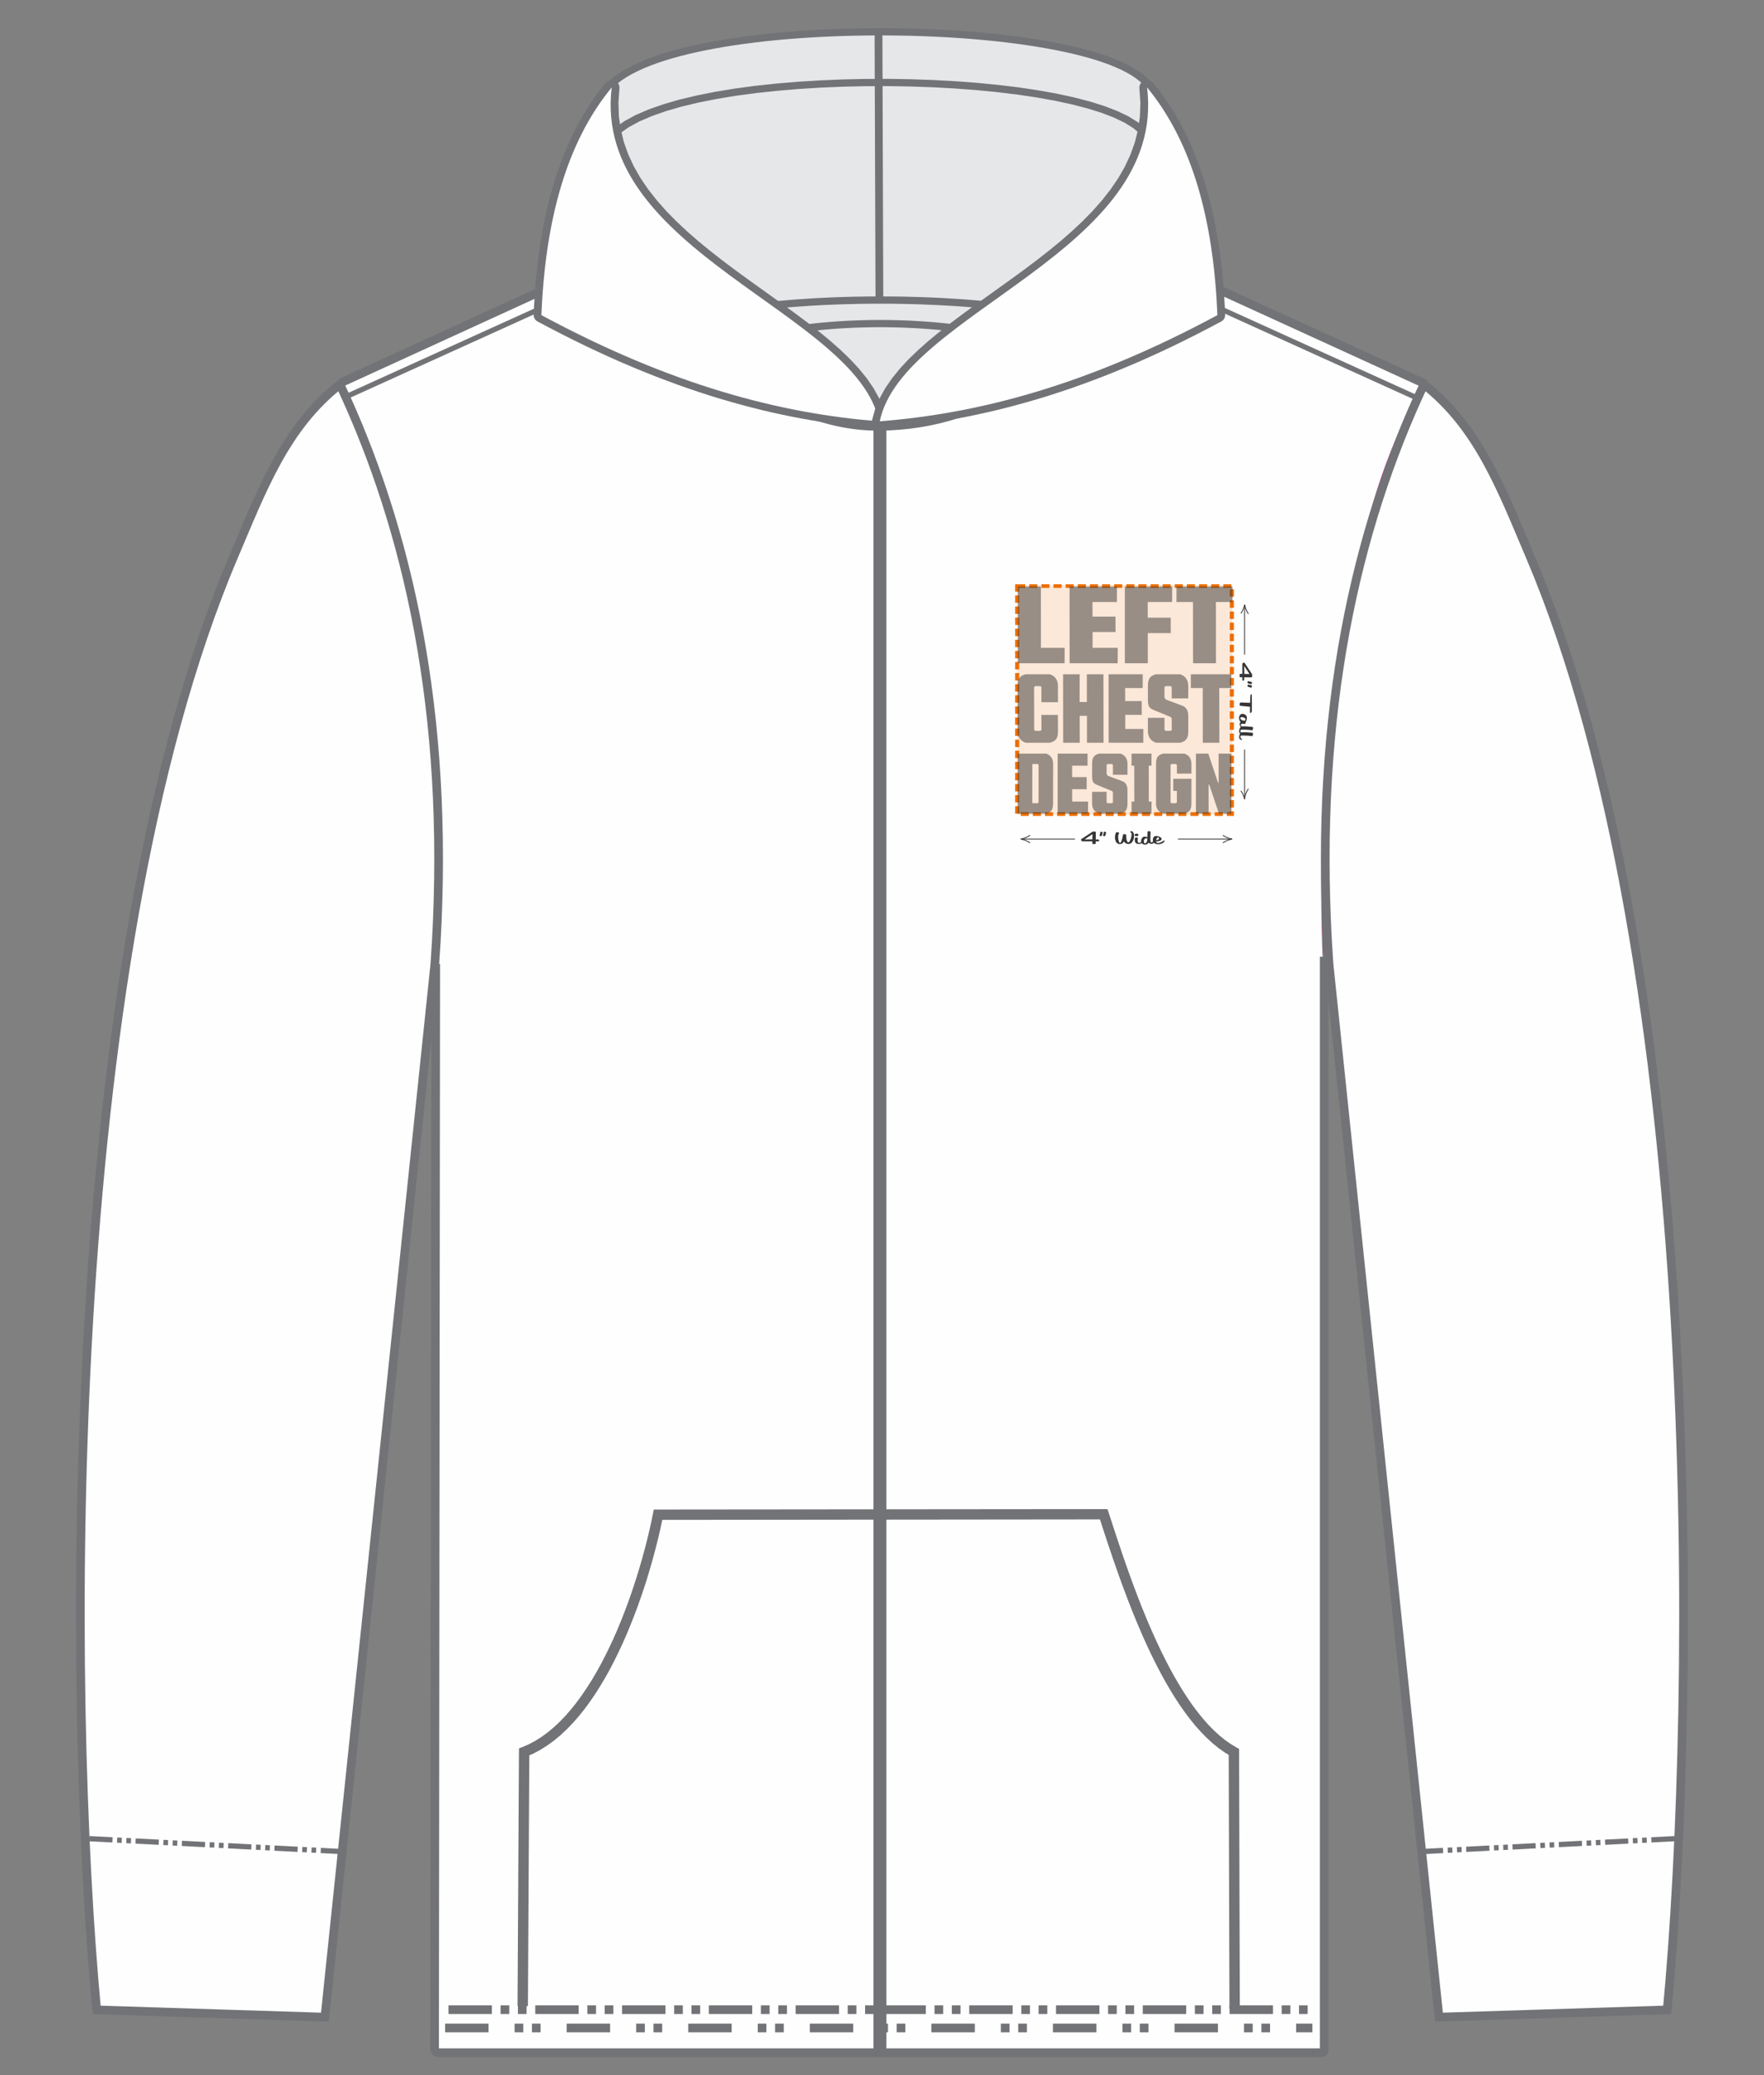
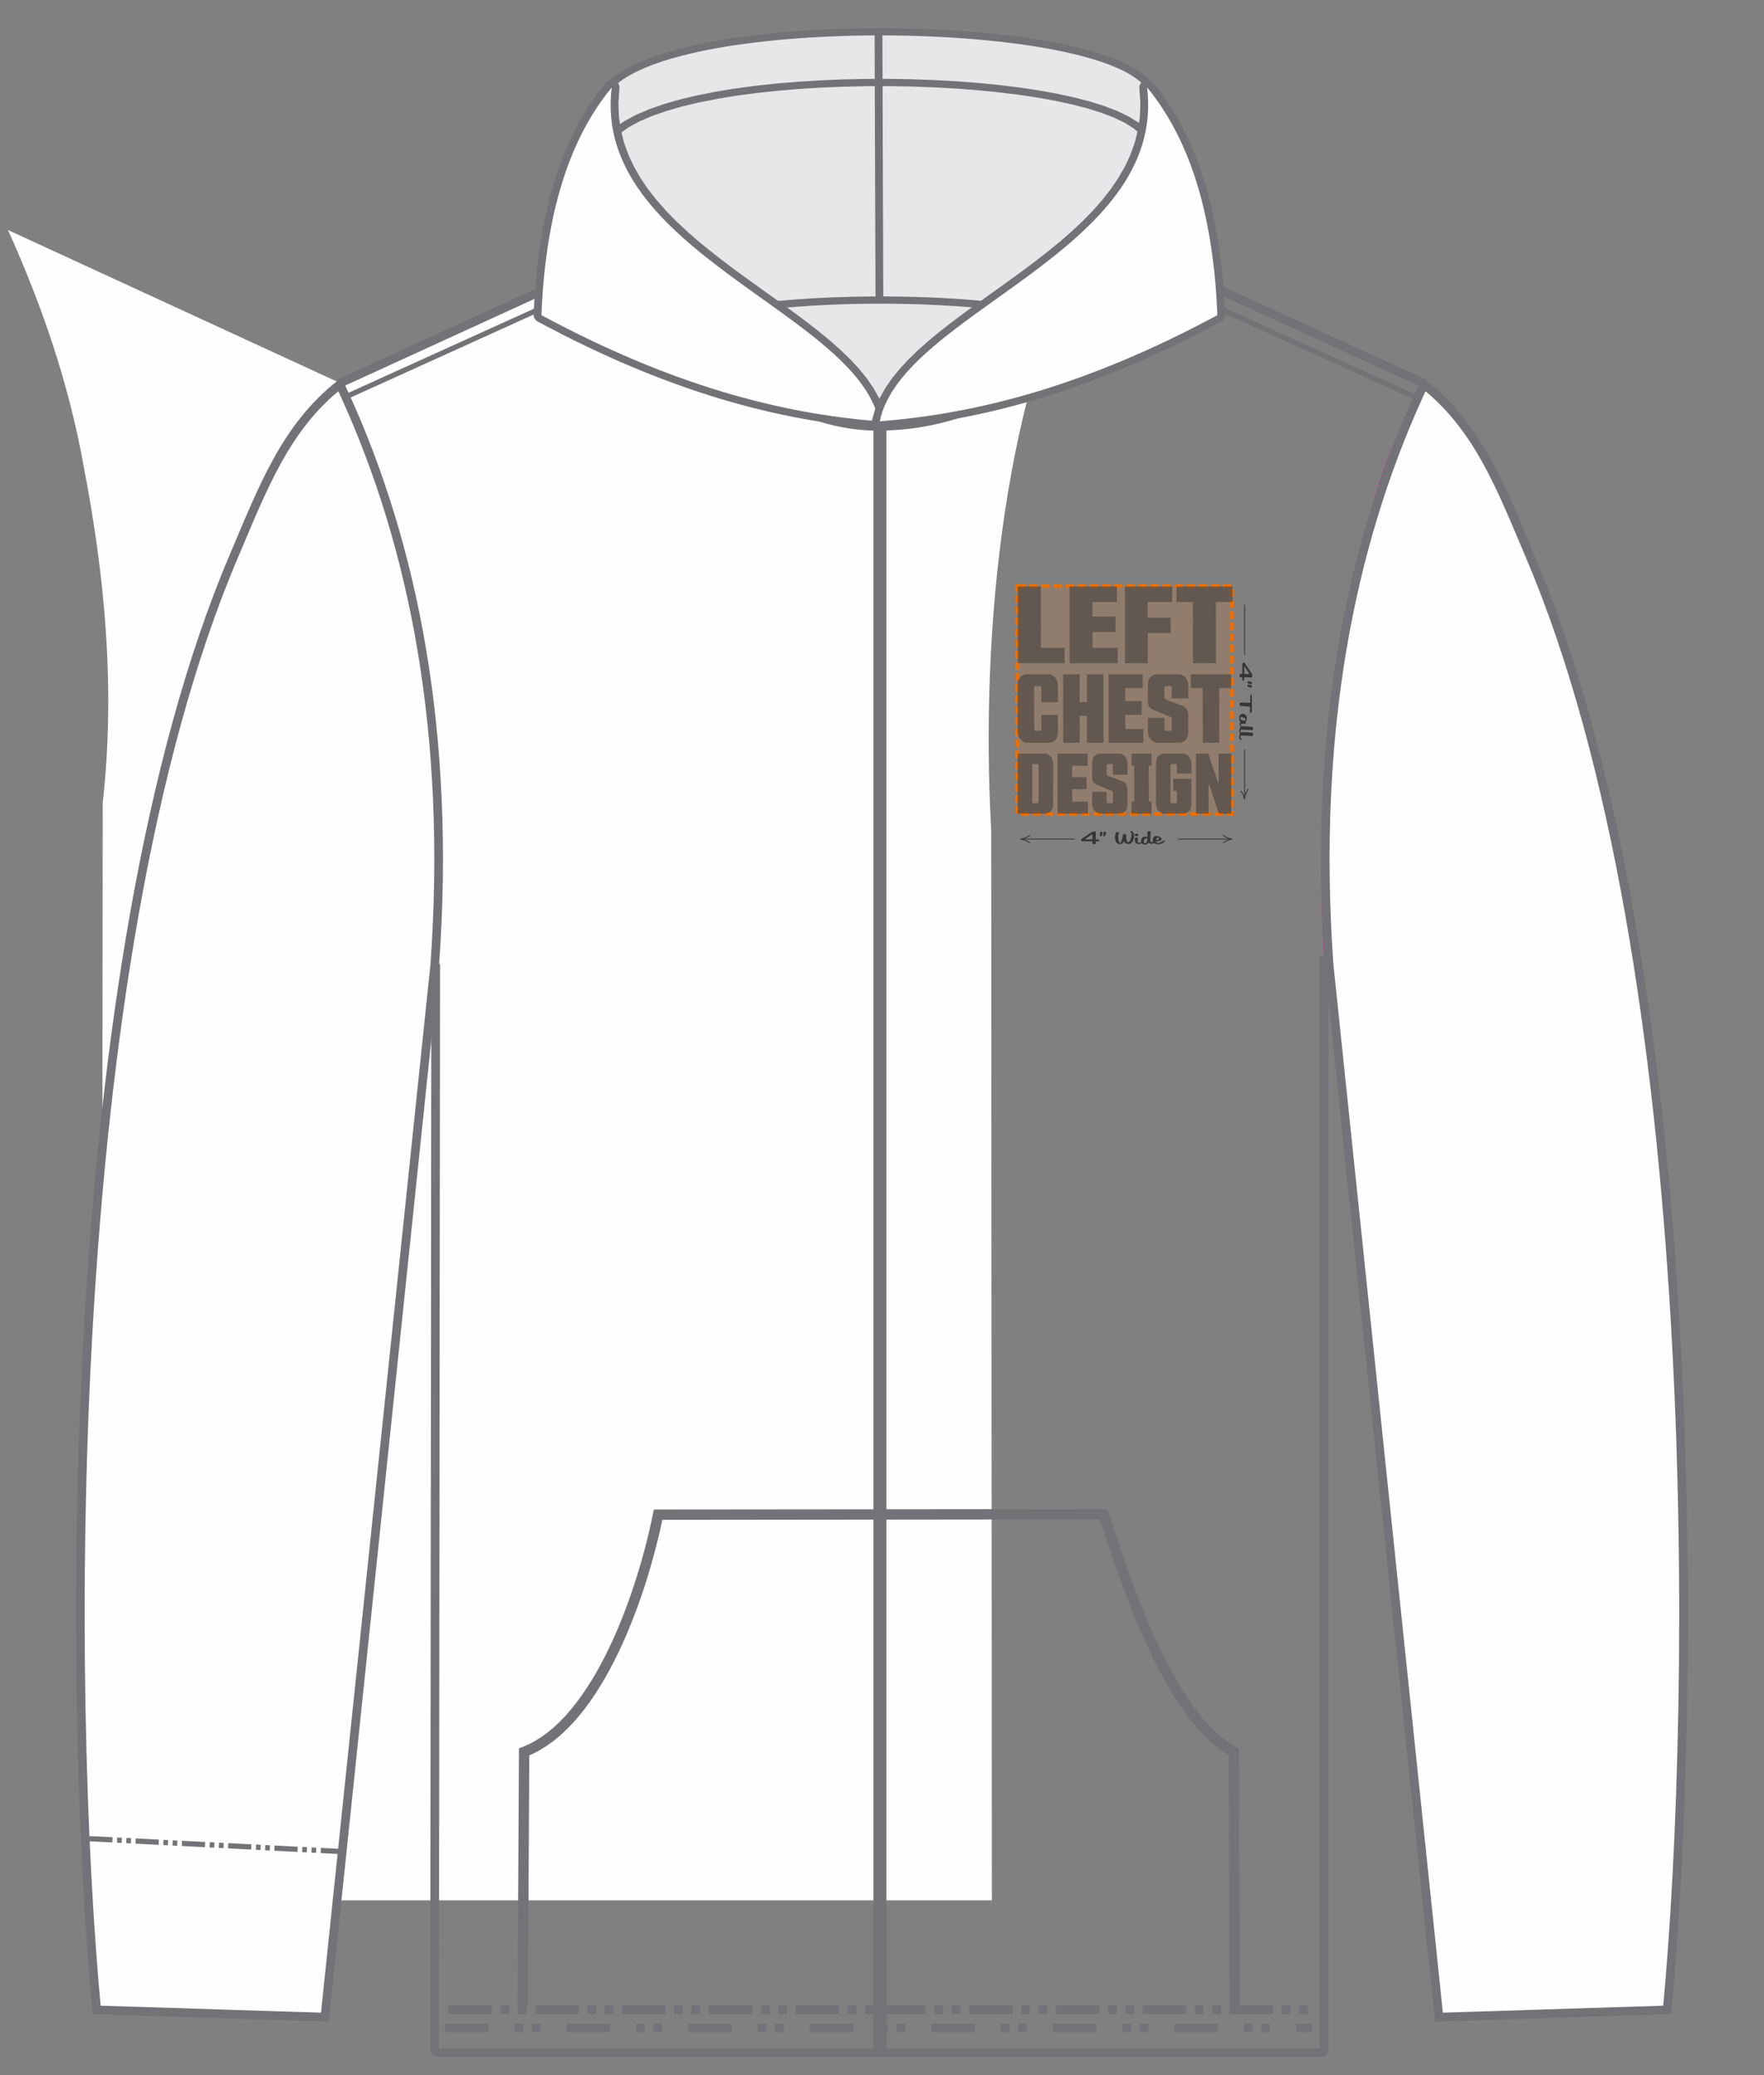
<svg xmlns="http://www.w3.org/2000/svg" xml:space="preserve" width="425px" height="500px" style="shape-rendering:geometricPrecision; text-rendering:geometricPrecision; image-rendering:optimizeQuality; fill-rule:evenodd; clip-rule:evenodd" viewBox="0 0 425 500">
  <rect x="0" y="0" width="425" height="500" fill="#808080" stroke="none" />
  <defs>
    <style type="text/css"> .str4 {stroke:#727376;stroke-width:1.25;stroke-miterlimit:2.613} .str1 {stroke:#727376;stroke-width:1.25;stroke-miterlimit:2.613} .str3 {stroke:#727376;stroke-width:1.25;stroke-miterlimit:2.613} .str2 {stroke:#727376;stroke-width:1.25;stroke-miterlimit:2.613} .str14 {stroke:#373435;stroke-width:0.2;stroke-miterlimit:2.613} .str12 {stroke:#373435;stroke-width:0.2;stroke-miterlimit:2.613} .str13 {stroke:#373435;stroke-width:0.2;stroke-miterlimit:2.613} .str16 {stroke:#373435;stroke-width:0.2;stroke-miterlimit:2.613} .str17 {stroke:#373435;stroke-width:0.2;stroke-miterlimit:2.613} .str18 {stroke:#373435;stroke-width:0.2;stroke-miterlimit:2.613} .str15 {stroke:#373435;stroke-width:0.2;stroke-miterlimit:2.613} .str19 {stroke:#373435;stroke-width:0.2;stroke-miterlimit:2.613} .str6 {stroke:#727376;stroke-width:2.09;stroke-miterlimit:2.613} .str9 {stroke:#727376;stroke-width:2.09;stroke-miterlimit:2.613} .str7 {stroke:#727376;stroke-width:2.09;stroke-miterlimit:2.613} .str5 {stroke:#727376;stroke-width:2.09;stroke-miterlimit:2.613} .str0 {stroke:#727376;stroke-width:2.09;stroke-miterlimit:2.613} .str8 {stroke:#727376;stroke-width:2.09;stroke-miterlimit:2.613} .str10 {stroke:#727376;stroke-width:2.09;stroke-miterlimit:2.613;stroke-dasharray:10.46 6.28 2.09 2.09 2.09 6.28} .str11 {stroke:#727376;stroke-width:2.09;stroke-miterlimit:2.613;stroke-dasharray:10.46 2.09 2.09 2.09 2.09 2.09} .fil3 {fill:none} .fil0 {fill:#FEFEFE} .fil4 {fill:#E6E7E8} .fil2 {fill:#96989A} .fil12 {fill:#727376} .fil1 {fill:#E60094} .fil5 {fill:#727376;fill-rule:nonzero} .fil6 {fill:#727376;fill-rule:nonzero} .fil9 {fill:#373435;fill-rule:nonzero} .fil10 {fill:#ED6E00;fill-rule:nonzero} .fil7 {fill:#ED6E00;fill-opacity:0.149} .fil8 {fill:#ED6E00;fill-rule:nonzero;fill-opacity:0.149} .fil11 {fill:#373435;fill-rule:nonzero;fill-opacity:0.502} </style>
  </defs>
  <g id="Layer_x0020_1">
-     <path class="fil0" d="M82.05 92.34l79.6 -36.59c1.53,15.43 6.95,26.87 16.54,34.02 17.32,14.43 36.97,16.4 58.65,7.52 18.9,-9.08 26.85,-23.38 26.14,-41.83l80.13 36.92c-20.74,37.66 -26.9,95.5 -24.17,144.59l0.16 257.84 -214.48 0 0.26 -264.38c3.13,-28.29 0.42,-55.34 -4.73,-81.89 -3.48,-19.2 -9.83,-37.87 -18.1,-56.2z" />
+     <path class="fil0" d="M82.05 92.34l79.6 -36.59c1.53,15.43 6.95,26.87 16.54,34.02 17.32,14.43 36.97,16.4 58.65,7.52 18.9,-9.08 26.85,-23.38 26.14,-41.83c-20.74,37.66 -26.9,95.5 -24.17,144.59l0.16 257.84 -214.48 0 0.26 -264.38c3.13,-28.29 0.42,-55.34 -4.73,-81.89 -3.48,-19.2 -9.83,-37.87 -18.1,-56.2z" />
    <path class="fil1" d="M81.84 92.38c10.87,22.18 17.79,47 21.48,73.97 2.38,22.16 3.39,44.09 1.63,65.59l-6.29 28.59 -71.06 -15.03c9.37,-44.35 17.26,-89.89 35.04,-127.42 5.25,-10.82 11.22,-20.22 19.2,-25.7z" />
    <path class="fil2" d="M169.81 52.6l1.22 9.28c12.9,3.52 25.76,5.41 38.97,5.67 14.75,0 29.24,-1.55 43.45,-4.82l1.47 -9.96c-14.07,4.36 -28.48,6.4 -43.21,6.29 -14.52,0.13 -28.46,-2.12 -41.9,-6.46z" />
    <path class="fil2" d="M161.6 56.12l8.21 -3.56c1.23,22.82 17.55,41.02 42.43,40.97 26.05,-0.05 40.33,-15.32 42.64,-40.84l8.09 3.18c0.49,29.38 -22.26,46.81 -49.99,47.46 -26.12,0.61 -48.33,-19.32 -51.38,-47.21z" />
    <path class="fil3 str0" d="M82.16 92.21l85.73 -39.25c1.05,-0.45 2.09,-0.63 3.14,-0.53 20.7,9.17 62.82,8.02 82.42,0.45 0.94,-0.43 2.82,-0.24 3.8,0.24l86.18 39.41" />
    <path class="fil1" d="M343.43 92.26c10.38,6.78 19.84,23.32 28.47,48.61 11.17,34.14 19.3,68.8 25.24,103.82l-72.29 15.68 -5.96 -31.28c-1.76,-33.39 1.07,-65.43 8.9,-95.99 3.26,-14.88 8.03,-28.78 15.64,-40.84z" />
    <line class="fil3 str1" x1="162.77" y1="59.59" x2="83.7" y2="95.45" />
    <line class="fil3 str2" x1="262.1" y1="59.92" x2="341.17" y2="95.78" />
    <path class="fil4" d="M171.22 61.87c12.33,3.39 25.72,5.25 40.02,5.8 14.18,-0.08 28.27,-1.71 42.23,-5.06 -4.84,19.12 -17.62,30.65 -42.07,31.04 -22.04,-1.95 -35.57,-12.4 -40.18,-31.78z" />
    <path class="fil3 str3" d="M171.02 61.63c27.15,8.18 54.7,7.41 82.5,0.99" />
    <path class="fil3 str4" d="M172.41 67.84c27.15,8.18 52.17,6.83 79.97,0.41" />
    <path class="fil3 str5" d="M169.8 53.38c1.4,22 16.6,39.45 41.82,40.03 26.84,0.62 41.72,-16.32 43.29,-39.94" />
    <path class="fil3 str6" d="M161.87 56.33c0.26,25.75 25.5,46.5 49.83,46.39 26.44,-0.11 52.5,-16.56 51.05,-46.97" />
    <g id="_1114941121872">
      <path class="fil0 str7" d="M104.77 232.3l-26.49 253.73 -54.99 -1.75c-7.05,-74.76 -9.03,-251.29 32.99,-350.14 6.96,-16.36 12.46,-31.17 25.62,-41.52 0.49,1.05 0.98,2.12 1.47,3.19 16.11,35.67 25.34,80.26 21.4,136.49z" />
      <g>
        <path class="fil5" d="M27.13 442.68l-0.05 1.26 -5.58 -0.28 0.05 -1.26 5.58 0.28zm2.23 0.12l-0.05 1.25 -1.12 -0.05 0.05 -1.26 1.12 0.06zm2.23 0.11l-0.05 1.26 -1.12 -0.06 0.05 -1.26 1.12 0.06zm6.69 0.34l-0.05 1.26 -5.58 -0.29 0.05 -1.25 5.58 0.28zm2.23 0.11l-0.05 1.26 -1.12 -0.05 0.05 -1.26 1.12 0.05zm2.23 0.12l-0.05 1.26 -1.12 -0.06 0.05 -1.26 1.12 0.06zm6.69 0.34l-0.05 1.26 -5.58 -0.29 0.05 -1.26 5.58 0.29zm2.23 0.11l-0.05 1.26 -1.12 -0.06 0.05 -1.25 1.12 0.05zm2.23 0.12l-0.05 1.25 -1.12 -0.05 0.05 -1.26 1.12 0.06zm6.69 0.34l-0.05 1.26 -5.58 -0.29 0.05 -1.26 5.58 0.29zm2.23 0.11l-0.05 1.26 -1.12 -0.06 0.05 -1.26 1.12 0.06zm2.23 0.11l-0.05 1.26 -1.12 -0.05 0.05 -1.26 1.12 0.05zm6.69 0.35l-0.05 1.26 -5.58 -0.29 0.05 -1.26 5.58 0.29zm2.23 0.11l-0.05 1.26 -1.11 -0.06 0.05 -1.26 1.11 0.06zm2.23 0.11l-0.05 1.26 -1.11 -0.05 0.05 -1.26 1.11 0.05zm6.48 1.6l-5.41 -0.28 0.05 -1.26 5.41 0.28 -0.05 1.26z" />
      </g>
    </g>
    <g>
      <path class="fil0 str8" d="M320.2 232.3l26.49 253.73 54.99 -1.75c7.05,-74.76 9.03,-251.29 -33,-350.14 -6.95,-16.36 -12.46,-31.17 -25.61,-41.52 -0.5,1.05 -0.99,2.12 -1.47,3.19 -16.12,35.67 -25.34,80.26 -21.4,136.49z" />
      <g>
-         <path class="fil5" d="M397.84 442.68l5.57 -0.28 0.05 1.26 -5.57 0.28 -0.05 -1.26zm-2.23 0.12l1.11 -0.06 0.05 1.26 -1.11 0.05 -0.05 -1.25zm-2.23 0.11l1.11 -0.06 0.05 1.26 -1.11 0.06 -0.05 -1.26zm-6.69 0.34l5.57 -0.28 0.05 1.25 -5.57 0.29 -0.05 -1.26zm-2.23 0.11l1.11 -0.05 0.05 1.26 -1.11 0.05 -0.05 -1.26zm-2.23 0.12l1.11 -0.06 0.05 1.26 -1.11 0.06 -0.05 -1.26zm-6.69 0.34l5.57 -0.29 0.05 1.26 -5.57 0.29 -0.05 -1.26zm-2.23 0.11l1.11 -0.05 0.05 1.25 -1.11 0.06 -0.05 -1.26zm-2.23 0.12l1.11 -0.06 0.05 1.26 -1.11 0.05 -0.05 -1.25zm-6.7 0.34l5.58 -0.29 0.05 1.26 -5.58 0.29 -0.05 -1.26zm-2.23 0.11l1.12 -0.06 0.05 1.26 -1.12 0.06 -0.05 -1.26zm-2.23 0.11l1.12 -0.05 0.05 1.26 -1.12 0.05 -0.05 -1.26zm-6.69 0.35l5.58 -0.29 0.05 1.26 -5.58 0.29 -0.05 -1.26zm-2.23 0.11l1.12 -0.06 0.05 1.26 -1.12 0.06 -0.05 -1.26zm-2.23 0.11l1.12 -0.05 0.05 1.26 -1.12 0.05 -0.05 -1.26zm-6.47 1.6l-0.05 -1.26 5.4 -0.28 0.05 1.26 -5.4 0.28z" />
-       </g>
+         </g>
    </g>
    <path class="fil3 str9" d="M104.98 232.27l-0.28 261.43c0.08,0.55 0.41,0.87 1.04,0.9l212.81 0c0.28,-0.06 0.48,-0.24 0.49,-0.64l0 -263.44" />
    <line class="fil3 str10" x1="107.24" y1="488.64" x2="316.19" y2="488.64" />
    <line class="fil3 str11" x1="108.05" y1="484.23" x2="317" y2="484.23" />
    <g>
      <path class="fil6" d="M127.53 422.13l-0.34 61.25 -2.5 -0.02 0.34 -61.24 0.8 -1.15 1.7 1.16zm-2.5 -0.01l0.01 -0.85 0.79 -0.3 -0.8 1.15zm33.51 -58.4l0 2.49 1.23 -1.01 -0.35 1.7 -0.39 1.78 -0.43 1.86 -0.48 1.92 -0.52 1.98 -0.56 2.04 -0.6 2.07 -0.64 2.12 -0.69 2.14 -0.74 2.17 -0.77 2.18 -0.82 2.18 -0.87 2.19 -0.9 2.18 -0.95 2.17 -1 2.14 -1.04 2.12 -1.08 2.08 -1.13 2.03 -1.18 1.98 -1.22 1.93 -1.27 1.86 -1.31 1.78 -1.37 1.71 -1.41 1.61 -1.46 1.52 -1.51 1.42 -1.56 1.3 -1.62 1.18 -1.67 1.06 -1.72 0.92 -1.78 0.77 -0.9 -2.32 1.59 -0.69 1.55 -0.83 1.52 -0.96 1.48 -1.08 1.45 -1.21 1.41 -1.32 1.38 -1.43 1.33 -1.53 1.3 -1.63 1.26 -1.71 1.22 -1.79 1.18 -1.85 1.14 -1.92 1.1 -1.98 1.05 -2.02 1.01 -2.07 0.98 -2.09 0.93 -2.12 0.89 -2.14 0.84 -2.14 0.81 -2.15 0.76 -2.15 0.72 -2.13 0.68 -2.11 0.63 -2.07 0.6 -2.05 0.55 -2 0.51 -1.95 0.47 -1.89 0.42 -1.82 0.39 -1.75 0.34 -1.67 1.22 -1zm-1.22 1l0.2 -1 1.02 0 -1.22 1zm108.6 1.38l-107.38 0.11 0 -2.49 107.38 -0.1 1.19 0.86 -1.19 1.62zm0 -2.48l0.91 0 0.28 0.86 -1.19 -0.86zm32.61 58.5l-2.5 0.01 0.65 1.09 -1.56 -0.93 -1.51 -1.07 -1.47 -1.19 -1.42 -1.31 -1.39 -1.42 -1.35 -1.51 -1.31 -1.61 -1.27 -1.7 -1.24 -1.77 -1.2 -1.85 -1.17 -1.91 -1.14 -1.96 -1.1 -2.02 -1.06 -2.05 -1.04 -2.09 -1 -2.12 -0.97 -2.13 -0.93 -2.15 -0.91 -2.15 -0.87 -2.15 -0.84 -2.14 -0.81 -2.13 -0.78 -2.09 -0.75 -2.07 -0.71 -2.03 -0.69 -1.97 -0.65 -1.93 -0.63 -1.86 -0.59 -1.79 -0.56 -1.71 -0.53 -1.63 -0.5 -1.54 2.38 -0.76 0.5 1.53 0.53 1.63 0.56 1.71 0.59 1.78 0.62 1.85 0.64 1.91 0.69 1.97 0.71 2.01 0.74 2.04 0.77 2.08 0.8 2.1 0.83 2.12 0.86 2.12 0.89 2.12 0.93 2.12 0.95 2.1 0.98 2.08 1.02 2.05 1.04 2.01 1.07 1.97 1.11 1.91 1.13 1.85 1.16 1.78 1.19 1.71 1.22 1.62 1.25 1.53 1.27 1.43 1.3 1.33 1.32 1.21 1.35 1.09 1.36 0.96 1.39 0.84 0.65 1.08zm-0.65 -1.08l0.65 0.35 0 0.73 -0.65 -1.08zm-1.67 62.96l-0.18 -61.87 2.5 -0.01 0.18 61.87 -2.5 0.01z" />
    </g>
    <g>
      <g>
        <polygon class="fil7" points="245.14,141.14 296.79,141.14 296.79,196.15 245.14,196.15 " />
        <path id="1" class="fil8" d="M296.79 141.24l-51.65 0 0 -0.2 51.65 0 0.1 0.1 -0.1 0.1zm0 -0.2l0.1 0 0 0.1 -0.1 -0.1zm-0.1 55.11l0 -55.01 0.2 0 0 55.01 -0.1 0.1 -0.1 -0.1zm0.2 0l0 0.1 -0.1 0 0.1 -0.1zm-51.75 -0.11l51.65 0 0 0.21 -51.65 0 -0.1 -0.1 0.1 -0.11zm0 0.21l-0.1 0 0 -0.1 0.1 0.1zm0.1 -55.11l0 55.01 -0.2 0 0 -55.01 0.1 -0.1 0.1 0.1zm-0.2 0l0 -0.1 0.1 0 -0.1 0.1z" />
      </g>
      <path class="fil9" d="M263.22 200.4c0,0 0.01,-0.01 0.04,-0.02 0.02,-0.01 0.04,-0.01 0.07,-0.01l0.46 0c0.03,0 0.07,0 0.11,0.01 0.05,0.02 0.08,0.05 0.1,0.11 0.02,0.03 0.02,0.07 0.02,0.13l-0.02 1.64 0.42 0c0.1,0 0.18,0.02 0.25,0.05 0.07,0.03 0.11,0.08 0.14,0.14 0.01,0.03 0.01,0.06 0.01,0.09 0,0.03 -0.01,0.06 -0.02,0.09 -0.02,0.03 -0.04,0.05 -0.07,0.07 -0.04,0.01 -0.08,0.02 -0.13,0.02l-0.61 0 -0.01 0.56c0,0.03 -0.01,0.05 -0.03,0.06 -0.01,0.02 -0.05,0.02 -0.11,0.02l-0.54 0c-0.03,0 -0.06,0 -0.08,-0.01 -0.02,0 -0.03,-0.01 -0.04,-0.03 0,-0.01 0,-0.02 0,-0.03l0.01 -0.57 -2.45 0c-0.03,0 -0.07,-0.01 -0.1,-0.03 -0.04,-0.03 -0.07,-0.06 -0.08,-0.11l-0.11 -0.26c-0.02,-0.05 -0.01,-0.08 0.03,-0.11l2.74 -1.81zm-0.03 1.84l0.02 -1.25 -1.93 1.27 1.91 -0.02z" />
      <path id="1" class="fil9" d="M265.45 201.37c-0.03,0.07 -0.09,0.11 -0.18,0.11 -0.02,0 -0.05,0 -0.09,-0.01 -0.04,0 -0.07,0 -0.1,-0.01 -0.03,-0.01 -0.06,-0.02 -0.08,-0.04 -0.03,-0.02 -0.05,-0.05 -0.06,-0.07 -0.01,-0.03 -0.01,-0.05 -0.01,-0.06l0.21 -0.84c0.01,-0.05 0.05,-0.07 0.09,-0.07 0.02,0 0.05,0 0.07,0.01l0.29 0.11c0.05,0.02 0.08,0.04 0.09,0.07 0.01,0.02 0.01,0.05 0,0.08l-0.23 0.72zm0.83 0c-0.03,0.07 -0.09,0.11 -0.18,0.11 -0.02,0 -0.05,0 -0.09,-0.01 -0.04,0 -0.08,0 -0.11,-0.01 -0.02,-0.01 -0.05,-0.02 -0.08,-0.04 -0.02,-0.02 -0.04,-0.05 -0.05,-0.07 -0.01,-0.03 -0.01,-0.05 -0.01,-0.06l0.21 -0.84c0.01,-0.05 0.04,-0.07 0.09,-0.07 0.02,0 0.04,0 0.07,0.01l0.29 0.11c0.05,0.02 0.07,0.04 0.08,0.07 0.01,0.02 0.01,0.05 0.01,0.08l-0.23 0.72z" />
      <path id="2" class="fil9" d="M272.75 200.31c0.08,0.05 0.15,0.1 0.21,0.16 0.06,0.07 0.1,0.15 0.14,0.23 0.06,0.16 0.1,0.34 0.12,0.53 0.01,0.19 0.01,0.39 -0.02,0.59 -0.03,0.19 -0.08,0.39 -0.15,0.57 -0.07,0.19 -0.16,0.35 -0.27,0.49 -0.11,0.15 -0.24,0.26 -0.39,0.35 -0.15,0.09 -0.31,0.13 -0.49,0.13 -0.24,0 -0.46,-0.05 -0.65,-0.17 -0.19,-0.11 -0.35,-0.26 -0.47,-0.46 -0.11,0.23 -0.25,0.4 -0.41,0.5 -0.16,0.11 -0.35,0.16 -0.58,0.16 -0.21,0 -0.4,-0.06 -0.58,-0.18 -0.18,-0.12 -0.31,-0.28 -0.39,-0.5 -0.05,-0.12 -0.1,-0.26 -0.14,-0.41 -0.03,-0.15 -0.05,-0.32 -0.05,-0.5 -0.01,-0.18 0.01,-0.37 0.05,-0.57 0.03,-0.21 0.1,-0.43 0.2,-0.66 0.01,-0.02 0.03,-0.03 0.07,-0.03 0.04,-0.01 0.08,-0.02 0.13,-0.02 0.05,0 0.11,0.01 0.17,0.02 0.06,0 0.12,0.01 0.17,0.02 0.06,0.02 0.11,0.03 0.14,0.05 0.04,0.02 0.07,0.04 0.08,0.07 0.01,0.02 0,0.05 -0.01,0.07 -0.1,0.15 -0.16,0.32 -0.2,0.51 -0.03,0.19 -0.04,0.38 -0.03,0.58 0.01,0.19 0.04,0.38 0.08,0.56 0.04,0.19 0.09,0.35 0.14,0.48 0.06,0.15 0.13,0.22 0.21,0.22 0.05,0 0.11,-0.03 0.16,-0.09 0.06,-0.07 0.11,-0.15 0.16,-0.25 0.04,-0.1 0.09,-0.22 0.13,-0.36 0.04,-0.13 0.08,-0.27 0.12,-0.42 0.04,-0.15 0.07,-0.3 0.1,-0.46 0.03,-0.15 0.06,-0.29 0.09,-0.43 0,-0.03 0.03,-0.06 0.08,-0.08 0.06,-0.02 0.12,-0.02 0.18,-0.02 0.05,0 0.1,0 0.15,0.01 0.06,0.01 0.1,0.02 0.15,0.03 0.04,0.02 0.08,0.04 0.11,0.06 0.04,0.02 0.06,0.05 0.07,0.07 0.01,0.02 0.01,0.04 0.01,0.06 -0.01,0.06 -0.02,0.15 -0.01,0.27 0,0.11 0.01,0.23 0.02,0.37 0.01,0.13 0.04,0.26 0.06,0.4 0.03,0.14 0.07,0.26 0.11,0.37 0.05,0.13 0.1,0.21 0.16,0.27 0.05,0.05 0.1,0.08 0.15,0.08 0.07,0 0.15,-0.04 0.22,-0.13 0.08,-0.08 0.15,-0.2 0.22,-0.33 0.06,-0.14 0.12,-0.29 0.18,-0.46 0.05,-0.16 0.1,-0.33 0.13,-0.5 0.03,-0.16 0.05,-0.31 0.05,-0.46 0,-0.14 -0.01,-0.25 -0.04,-0.34 -0.03,-0.05 -0.05,-0.09 -0.09,-0.13 -0.03,-0.04 -0.08,-0.07 -0.12,-0.1 -0.03,-0.01 -0.05,-0.03 -0.06,-0.05 -0.01,-0.02 -0.01,-0.04 0,-0.07 0.01,-0.02 0.02,-0.04 0.04,-0.06 0.02,-0.02 0.05,-0.04 0.08,-0.06 0.04,-0.01 0.08,-0.02 0.12,-0.02 0.06,0 0.12,0.02 0.19,0.04z" />
      <path id="3" class="fil9" d="M273.42 202c0.01,-0.08 0.05,-0.13 0.13,-0.17 0.09,-0.03 0.18,-0.04 0.27,-0.04 0.08,0 0.15,0 0.21,0.02 0.06,0.02 0.1,0.04 0.11,0.07 0.01,0.03 0.01,0.09 0,0.18 -0.01,0.08 -0.02,0.18 -0.03,0.28 -0.01,0.1 -0.01,0.21 -0.02,0.31 0.01,0.11 0.02,0.19 0.05,0.26 0.02,0.06 0.06,0.1 0.12,0.12 0.06,0.03 0.13,0.04 0.21,0.04 0.11,0 0.21,-0.02 0.32,-0.08 0.11,-0.05 0.19,-0.12 0.25,-0.23 0.02,-0.04 0.05,-0.05 0.08,-0.05 0.03,0 0.05,0 0.08,0.02 0.02,0.01 0.04,0.03 0.05,0.06 0.01,0.02 0.01,0.05 0,0.08 -0.02,0.08 -0.06,0.15 -0.11,0.21 -0.06,0.06 -0.13,0.11 -0.21,0.15 -0.08,0.04 -0.17,0.07 -0.27,0.1 -0.09,0.02 -0.19,0.03 -0.29,0.03 -0.1,0 -0.19,-0.01 -0.28,-0.03 -0.09,-0.02 -0.18,-0.05 -0.26,-0.09 -0.08,-0.04 -0.14,-0.09 -0.21,-0.15 -0.06,-0.07 -0.11,-0.14 -0.14,-0.23 -0.03,-0.07 -0.05,-0.14 -0.06,-0.22 -0.02,-0.08 -0.02,-0.15 -0.02,-0.23 0,-0.08 0,-0.15 0,-0.22 0.01,-0.07 0.02,-0.14 0.02,-0.19zm-0.05 -0.74c-0.02,-0.06 -0.03,-0.11 -0.01,-0.16 0.02,-0.05 0.06,-0.09 0.11,-0.12 0.05,-0.03 0.11,-0.06 0.17,-0.08 0.07,-0.02 0.14,-0.03 0.21,-0.03 0.09,0 0.18,0.02 0.26,0.05 0.08,0.04 0.13,0.09 0.16,0.17 0.03,0.06 0.03,0.12 0.01,0.16 -0.02,0.05 -0.06,0.09 -0.1,0.13 -0.05,0.03 -0.11,0.05 -0.18,0.07 -0.07,0.02 -0.14,0.03 -0.21,0.03 -0.09,0 -0.18,-0.02 -0.26,-0.05 -0.08,-0.04 -0.13,-0.09 -0.16,-0.17z" />
      <path id="4" class="fil9" d="M277.21 200.43c-0.01,0.32 -0.02,0.61 -0.03,0.87 -0.01,0.26 -0.02,0.5 -0.02,0.7 0,0.21 0,0.38 0.01,0.52 0.01,0.14 0.03,0.25 0.06,0.33 0.03,0.1 0.09,0.15 0.17,0.15 0.03,0 0.06,-0.01 0.1,-0.01 0.03,0 0.06,-0.02 0.09,-0.04 0.03,-0.03 0.07,-0.07 0.1,-0.11 0.04,-0.05 0.08,-0.12 0.13,-0.2 0.02,-0.04 0.05,-0.06 0.08,-0.06 0.03,0 0.05,0.01 0.07,0.02 0.03,0.01 0.04,0.04 0.05,0.06 0.01,0.03 0.01,0.05 0.01,0.08 -0.03,0.1 -0.05,0.18 -0.08,0.26 -0.02,0.07 -0.06,0.13 -0.1,0.18 -0.04,0.04 -0.09,0.08 -0.15,0.1 -0.06,0.03 -0.13,0.04 -0.22,0.04 -0.12,0 -0.25,-0.02 -0.39,-0.07 -0.15,-0.04 -0.27,-0.12 -0.38,-0.22 -0.09,0.15 -0.19,0.26 -0.31,0.35 -0.12,0.08 -0.29,0.13 -0.5,0.13 -0.1,0 -0.2,-0.01 -0.29,-0.03 -0.09,-0.02 -0.18,-0.05 -0.26,-0.1 -0.08,-0.04 -0.16,-0.1 -0.22,-0.17 -0.07,-0.07 -0.12,-0.16 -0.16,-0.26 -0.04,-0.08 -0.05,-0.17 -0.05,-0.27 0,-0.1 0.01,-0.2 0.03,-0.3 0.03,-0.11 0.06,-0.21 0.11,-0.3 0.05,-0.1 0.11,-0.18 0.18,-0.26 0.06,-0.07 0.14,-0.13 0.22,-0.18 0.08,-0.04 0.17,-0.06 0.26,-0.06 0.15,0 0.28,0.01 0.4,0.04 0.12,0.03 0.23,0.07 0.33,0.11 0,-0.12 0,-0.25 0,-0.37 0,-0.13 0.01,-0.25 0.01,-0.37 0,-0.12 0.01,-0.22 0.01,-0.32 0.01,-0.1 0.01,-0.19 0.02,-0.26 0,-0.04 0.03,-0.07 0.09,-0.1 0.06,-0.02 0.14,-0.03 0.21,-0.03 0.09,0 0.18,0.02 0.27,0.04 0.08,0.02 0.14,0.05 0.15,0.09 0,0 0.01,0.01 0,0.02zm-1.07 1.56c-0.11,0 -0.21,0.04 -0.29,0.11 -0.09,0.07 -0.15,0.16 -0.19,0.27 -0.05,0.11 -0.07,0.23 -0.08,0.35 0,0.12 0.02,0.23 0.06,0.33 0.04,0.11 0.11,0.16 0.21,0.16 0.06,0 0.12,-0.01 0.18,-0.05 0.07,-0.04 0.13,-0.1 0.19,-0.19 0.06,-0.09 0.11,-0.2 0.15,-0.35 0.05,-0.14 0.07,-0.32 0.08,-0.54 -0.1,-0.06 -0.21,-0.09 -0.31,-0.09z" />
      <path id="5" class="fil9" d="M280.59 202.65c-0.04,0.11 -0.11,0.21 -0.21,0.3 -0.09,0.09 -0.22,0.17 -0.36,0.24 -0.14,0.07 -0.3,0.13 -0.47,0.17 -0.17,0.04 -0.35,0.06 -0.53,0.06 -0.1,0 -0.22,-0.01 -0.34,-0.03 -0.12,-0.03 -0.24,-0.06 -0.35,-0.1 -0.11,-0.05 -0.21,-0.1 -0.29,-0.16 -0.09,-0.07 -0.15,-0.14 -0.18,-0.23 -0.09,-0.2 -0.12,-0.4 -0.11,-0.58 0.01,-0.17 0.05,-0.33 0.11,-0.46 0.07,-0.13 0.16,-0.24 0.26,-0.31 0.1,-0.08 0.2,-0.12 0.3,-0.12 0.11,0 0.25,0.01 0.4,0.04 0.15,0.02 0.29,0.06 0.43,0.11 0.14,0.05 0.26,0.11 0.37,0.19 0.11,0.07 0.19,0.16 0.23,0.27 0.03,0.08 0.03,0.16 0,0.24 -0.03,0.08 -0.1,0.15 -0.2,0.22 -0.11,0.06 -0.25,0.12 -0.44,0.16 -0.18,0.05 -0.41,0.07 -0.69,0.08 0,0.02 0.01,0.03 0.01,0.05 0.01,0.02 0.02,0.04 0.02,0.05 0.04,0.1 0.1,0.18 0.18,0.22 0.08,0.04 0.17,0.06 0.27,0.06 0.13,0 0.26,-0.02 0.41,-0.07 0.14,-0.05 0.28,-0.11 0.41,-0.17 0.13,-0.07 0.25,-0.13 0.35,-0.19 0.1,-0.07 0.17,-0.11 0.22,-0.14 0.01,-0.01 0.03,-0.02 0.04,-0.04 0.01,0 0.02,-0.01 0.04,-0.01 0.02,0 0.05,0.01 0.07,0.02 0.03,0.02 0.04,0.04 0.05,0.06 0.01,0.02 0.01,0.05 0,0.07zm-1.81 -0.25c0.08,0 0.16,-0.02 0.22,-0.05 0.07,-0.03 0.12,-0.07 0.16,-0.12 0.03,-0.05 0.06,-0.1 0.07,-0.16 0.01,-0.05 0,-0.1 -0.01,-0.15 -0.02,-0.04 -0.05,-0.07 -0.09,-0.1 -0.04,-0.03 -0.09,-0.04 -0.15,-0.04 -0.05,0 -0.09,0.02 -0.14,0.05 -0.04,0.04 -0.08,0.08 -0.12,0.13 -0.04,0.06 -0.08,0.12 -0.11,0.19 -0.03,0.07 -0.05,0.14 -0.07,0.22 0.08,0.02 0.16,0.03 0.24,0.03z" />
      <path class="fil9" d="M301.63 162.41c0.01,0.01 0.02,0.02 0.02,0.04 0.01,0.02 0.02,0.04 0.02,0.07l0 0.46c0,0.03 -0.01,0.07 -0.02,0.11 -0.01,0.05 -0.05,0.08 -0.11,0.11 -0.03,0.01 -0.07,0.02 -0.13,0.02l-1.64 -0.03 0 0.42c0,0.1 -0.01,0.19 -0.05,0.25 -0.03,0.07 -0.08,0.12 -0.13,0.14 -0.03,0.01 -0.06,0.02 -0.1,0.02 -0.03,-0.01 -0.06,-0.01 -0.08,-0.03 -0.03,-0.01 -0.05,-0.04 -0.07,-0.07 -0.02,-0.03 -0.03,-0.07 -0.03,-0.13l0 -0.61 -0.55 -0.01c-0.04,0 -0.06,-0.01 -0.07,-0.02 -0.01,-0.02 -0.02,-0.06 -0.02,-0.11l0 -0.54c0,-0.04 0,-0.06 0.01,-0.08 0,-0.02 0.01,-0.03 0.03,-0.04 0.02,-0.01 0.03,-0.01 0.04,-0.01l0.56 0.02 0 -2.45c0,-0.04 0.01,-0.07 0.04,-0.11 0.02,-0.03 0.06,-0.06 0.11,-0.08l0.26 -0.1c0.04,-0.02 0.08,-0.01 0.11,0.02l1.8 2.74zm-1.83 -0.03l1.24 0.03 -1.27 -1.94 0.03 1.91z" />
      <path id="1" class="fil9" d="M300.67 164.64c-0.08,-0.02 -0.11,-0.08 -0.11,-0.18 0,-0.02 0,-0.05 0,-0.09 0,-0.03 0.01,-0.07 0.01,-0.1 0.01,-0.03 0.02,-0.06 0.05,-0.08 0.02,-0.02 0.04,-0.04 0.07,-0.05 0.02,-0.01 0.04,-0.01 0.06,-0.01l0.84 0.21c0.04,0.01 0.07,0.04 0.07,0.09 0,0.02 -0.01,0.04 -0.01,0.06l-0.12 0.3c-0.02,0.04 -0.04,0.07 -0.06,0.08 -0.02,0.01 -0.05,0.01 -0.09,0l-0.71 -0.23zm0 0.83c-0.08,-0.03 -0.11,-0.09 -0.11,-0.18 0,-0.02 0,-0.05 0,-0.09 0,-0.04 0.01,-0.07 0.01,-0.1 0.01,-0.03 0.02,-0.06 0.05,-0.08 0.02,-0.03 0.04,-0.04 0.07,-0.05 0.02,-0.01 0.04,-0.02 0.06,-0.01l0.84 0.2c0.04,0.02 0.07,0.05 0.07,0.1 0,0.01 -0.01,0.04 -0.01,0.06l-0.12 0.3c-0.02,0.04 -0.04,0.07 -0.06,0.08 -0.02,0.01 -0.05,0.01 -0.09,0l-0.71 -0.23z" />
      <path id="2" class="fil9" d="M301.16 171.65c0,-0.24 0,-0.47 0,-0.7 0,-0.22 0,-0.44 0.01,-0.66l-2.42 -0.24c-0.03,0 -0.05,-0.03 -0.06,-0.09 -0.02,-0.06 -0.02,-0.13 -0.02,-0.21 0,-0.05 0,-0.1 0.01,-0.15 0,-0.05 0.01,-0.09 0.03,-0.14 0.02,-0.04 0.04,-0.08 0.06,-0.11 0.03,-0.04 0.06,-0.06 0.09,-0.08 0.02,0 0.03,-0.01 0.05,-0.01 0.01,0 0.02,0 0.04,0l2.24 0.09c0.01,-0.47 0.02,-0.87 0.04,-1.19 0.01,-0.31 0.02,-0.52 0.04,-0.63 0,-0.05 0.03,-0.1 0.07,-0.14 0.04,-0.04 0.08,-0.08 0.13,-0.09 0.03,-0.02 0.06,-0.02 0.08,-0.01 0.02,0 0.03,0.02 0.03,0.06 0,0.11 0,0.2 0.01,0.28 0,0.08 0,0.18 0,0.29 0.01,0.11 0.01,0.24 0.01,0.41 0,0.16 0,0.37 0.01,0.64 0,0.26 0,0.59 0,0.98 0,0.39 0,0.88 0,1.44 0,0.03 -0.01,0.06 -0.03,0.1 -0.02,0.04 -0.04,0.08 -0.07,0.13 -0.04,0.04 -0.07,0.08 -0.11,0.11 -0.03,0.03 -0.07,0.06 -0.1,0.07 -0.04,0.01 -0.07,0.01 -0.1,-0.01 -0.02,-0.02 -0.04,-0.07 -0.04,-0.14z" />
      <path id="3" class="fil9" d="M299.19 175.29c-0.18,-0.08 -0.3,-0.18 -0.39,-0.32 -0.09,-0.13 -0.13,-0.28 -0.13,-0.43 0,-0.11 0.02,-0.21 0.06,-0.31 0.04,-0.1 0.1,-0.19 0.18,-0.28 -0.05,-0.02 -0.1,-0.07 -0.14,-0.14 -0.05,-0.06 -0.09,-0.14 -0.12,-0.22 -0.04,-0.09 -0.07,-0.19 -0.09,-0.29 -0.02,-0.1 -0.03,-0.21 -0.03,-0.32 0,-0.09 0.01,-0.19 0.03,-0.28 0.02,-0.1 0.05,-0.18 0.09,-0.26 0.04,-0.08 0.1,-0.16 0.17,-0.22 0.07,-0.07 0.16,-0.12 0.26,-0.16 0.08,-0.04 0.17,-0.05 0.27,-0.06 0.1,0 0.2,0.01 0.3,0.04 0.1,0.03 0.19,0.07 0.28,0.12 0.09,0.06 0.18,0.12 0.25,0.2 0.07,0.08 0.13,0.17 0.17,0.27 0.04,0.11 0.06,0.22 0.06,0.35 0,0.1 -0.01,0.2 -0.03,0.3 -0.01,0.1 -0.04,0.2 -0.07,0.3 -0.03,0.1 -0.07,0.2 -0.11,0.29 -0.04,0.08 -0.08,0.17 -0.12,0.24l0 0.26c0,0.04 -0.01,0.06 -0.02,0.06 0,0.01 -0.01,0.01 -0.01,0.01 -0.21,-0.04 -0.39,-0.06 -0.56,-0.06 -0.17,0.01 -0.3,0.03 -0.4,0.07 -0.12,0.05 -0.18,0.12 -0.18,0.2 0,0.06 0.03,0.14 0.09,0.22 0.06,0.09 0.15,0.16 0.29,0.21 0.04,0.02 0.06,0.05 0.06,0.09 0,0.02 -0.01,0.05 -0.02,0.07 -0.02,0.02 -0.04,0.04 -0.06,0.05 -0.03,0.01 -0.06,0.01 -0.08,0zm0.9 -1.97c0,-0.09 -0.04,-0.18 -0.12,-0.25 -0.08,-0.08 -0.18,-0.14 -0.3,-0.19 -0.11,-0.04 -0.23,-0.07 -0.36,-0.09 -0.12,-0.01 -0.23,0 -0.32,0.03 -0.11,0.05 -0.17,0.12 -0.17,0.22 0,0.09 0.05,0.19 0.16,0.3 0.1,0.11 0.27,0.21 0.48,0.3 0.09,-0.01 0.17,-0.02 0.26,-0.03 0.09,0 0.18,0.01 0.28,0.02 0.03,-0.04 0.05,-0.09 0.07,-0.15 0.01,-0.05 0.02,-0.11 0.02,-0.16z" />
      <path id="4" class="fil9" d="M301.77 175.15c0.04,0 0.07,0.03 0.09,0.07 0.02,0.05 0.02,0.1 0.02,0.17 0,0.05 0,0.11 -0.01,0.18 -0.01,0.06 -0.03,0.12 -0.04,0.18 -0.02,0.05 -0.04,0.1 -0.06,0.14 -0.02,0.04 -0.04,0.06 -0.06,0.07 -0.01,0 -0.02,0 -0.02,0 -0.42,-0.06 -0.79,-0.1 -1.12,-0.11 -0.33,-0.02 -0.62,-0.03 -0.85,-0.04 -0.24,0 -0.41,0 -0.54,0.01 -0.13,0.01 -0.19,0.02 -0.19,0.02 -0.04,0.01 -0.08,0.05 -0.1,0.1 -0.02,0.05 -0.03,0.11 -0.03,0.18 0,0.11 0.03,0.22 0.08,0.32 0.06,0.11 0.14,0.19 0.25,0.22 0.04,0.01 0.06,0.04 0.06,0.09 0,0.02 -0.01,0.05 -0.02,0.07 -0.02,0.02 -0.04,0.04 -0.07,0.05 -0.02,0.01 -0.05,0.01 -0.08,0 -0.19,-0.05 -0.33,-0.13 -0.41,-0.23 -0.08,-0.11 -0.12,-0.26 -0.12,-0.44 0,-0.12 0.01,-0.24 0.04,-0.36 0.02,-0.12 0.06,-0.23 0.1,-0.33 0.04,-0.1 0.09,-0.19 0.14,-0.26 0.05,-0.07 0.1,-0.11 0.16,-0.13 0.07,-0.03 0.14,-0.05 0.22,-0.07 0.08,-0.02 0.17,-0.03 0.27,-0.04 0.1,0 0.21,-0.01 0.35,0 0.13,0 0.29,0.01 0.47,0.02 0.19,0.01 0.4,0.03 0.64,0.05 0.24,0.02 0.52,0.04 0.83,0.07z" />
      <path id="5" class="fil9" d="M301.77 176.56c0.04,0 0.07,0.03 0.09,0.07 0.02,0.05 0.02,0.1 0.02,0.17 0,0.05 0,0.11 -0.01,0.18 -0.01,0.06 -0.03,0.12 -0.04,0.18 -0.02,0.05 -0.04,0.1 -0.06,0.14 -0.02,0.04 -0.04,0.06 -0.06,0.07 -0.01,0.01 -0.02,0.01 -0.02,0 -0.42,-0.06 -0.79,-0.09 -1.12,-0.11 -0.33,-0.02 -0.62,-0.03 -0.85,-0.03 -0.24,-0.01 -0.41,0 -0.54,0 -0.13,0.01 -0.19,0.02 -0.19,0.02 -0.04,0.02 -0.08,0.05 -0.1,0.1 -0.02,0.05 -0.03,0.11 -0.03,0.18 0,0.11 0.03,0.22 0.08,0.33 0.06,0.11 0.14,0.18 0.25,0.21 0.04,0.01 0.06,0.04 0.06,0.09 0,0.02 -0.01,0.05 -0.02,0.07 -0.02,0.02 -0.04,0.04 -0.07,0.05 -0.02,0.01 -0.05,0.01 -0.08,0 -0.19,-0.05 -0.33,-0.12 -0.41,-0.23 -0.08,-0.11 -0.12,-0.26 -0.12,-0.44 0,-0.12 0.01,-0.24 0.04,-0.36 0.02,-0.12 0.06,-0.23 0.1,-0.33 0.04,-0.1 0.09,-0.19 0.14,-0.25 0.05,-0.07 0.1,-0.12 0.16,-0.14 0.07,-0.03 0.14,-0.05 0.22,-0.07 0.08,-0.01 0.17,-0.03 0.27,-0.03 0.1,-0.01 0.21,-0.01 0.35,-0.01 0.13,0 0.29,0.01 0.47,0.02 0.19,0.01 0.4,0.03 0.64,0.05 0.24,0.02 0.52,0.04 0.83,0.07z" />
      <line class="fil3 str12" x1="258.98" y1="202.17" x2="245.93" y2="202.17" />
      <path class="fil3 str13" d="M245.95 202.17c0.75,-0.13 1.67,-0.52 2.22,-0.9" />
      <path class="fil3 str14" d="M245.95 202.18c0.75,0.13 1.67,0.51 2.21,0.9" />
      <g>
        <polygon class="fil9" points="299.96,145.73 299.96,157.74 299.76,157.74 299.76,145.73 " />
      </g>
-       <path class="fil3 str15" d="M299.88 145.72c0.13,0.75 0.51,1.67 0.9,2.21" />
      <g>
-         <polygon class="fil9" points="298.88,147.72 298.91,147.67 298.95,147.63 298.98,147.58 299.02,147.52 299.05,147.47 299.09,147.41 299.12,147.36 299.15,147.3 299.19,147.24 299.22,147.18 299.25,147.12 299.29,147.05 299.32,146.99 299.35,146.93 299.38,146.86 299.41,146.79 299.44,146.73 299.47,146.66 299.5,146.59 299.52,146.52 299.55,146.46 299.57,146.39 299.6,146.32 299.62,146.25 299.64,146.19 299.66,146.12 299.68,146.05 299.7,145.98 299.72,145.92 299.73,145.85 299.75,145.79 299.76,145.73 299.96,145.76 299.94,145.83 299.93,145.9 299.91,145.97 299.89,146.03 299.87,146.11 299.85,146.17 299.83,146.24 299.81,146.32 299.79,146.39 299.76,146.46 299.74,146.53 299.71,146.6 299.68,146.67 299.65,146.74 299.62,146.81 299.59,146.88 299.56,146.94 299.53,147.01 299.5,147.08 299.46,147.14 299.43,147.21 299.4,147.27 299.36,147.34 299.33,147.4 299.29,147.46 299.26,147.52 299.22,147.58 299.18,147.63 299.15,147.69 299.11,147.74 299.07,147.79 299.04,147.84 " />
-       </g>
+         </g>
      <line class="fil3 str16" x1="283.81" y1="202.17" x2="296.86" y2="202.17" />
      <path class="fil3 str17" d="M296.84 202.17c-0.75,-0.13 -1.67,-0.52 -2.22,-0.9" />
      <path class="fil3 str18" d="M296.84 202.18c-0.75,0.13 -1.67,0.51 -2.21,0.9" />
      <g>
        <polygon class="fil9" points="299.96,192.6 299.76,192.6 299.76,180.59 299.96,180.59 " />
      </g>
      <path class="fil3 str19" d="M299.87 192.27c0.13,-0.75 0.51,-1.67 0.9,-2.21" />
      <g>
        <polygon class="fil9" points="298.88,190.61 299.04,190.49 299.07,190.54 299.11,190.59 299.15,190.64 299.18,190.7 299.22,190.75 299.26,190.81 299.29,190.87 299.33,190.93 299.36,190.99 299.4,191.06 299.43,191.12 299.46,191.19 299.5,191.25 299.53,191.32 299.56,191.39 299.59,191.46 299.62,191.52 299.65,191.59 299.68,191.66 299.71,191.73 299.74,191.8 299.76,191.87 299.79,191.95 299.81,192.01 299.83,192.09 299.85,192.16 299.87,192.23 299.89,192.29 299.91,192.36 299.93,192.43 299.94,192.5 299.96,192.57 299.76,192.6 299.75,192.54 299.73,192.48 299.72,192.41 299.7,192.35 299.68,192.28 299.66,192.21 299.64,192.15 299.62,192.08 299.6,192.01 299.57,191.94 299.55,191.88 299.52,191.81 299.5,191.74 299.47,191.67 299.44,191.61 299.41,191.54 299.38,191.47 299.35,191.41 299.32,191.34 299.29,191.28 299.25,191.21 299.22,191.15 299.19,191.09 299.15,191.03 299.12,190.97 299.09,190.92 299.05,190.86 299.02,190.81 298.98,190.75 298.95,190.7 298.91,190.66 " />
      </g>
      <g>
        <path class="fil10" d="M247.01 140.77l0 0.89 -1.94 0 0 -0.89 1.94 0zm2.92 0l0 0.89 -1.94 0 0 -0.89 1.94 0zm2.92 0l0 0.89 -1.94 0 0 -0.89 1.94 0zm2.92 0l0 0.89 -1.94 0 0 -0.89 1.94 0zm2.92 0l0 0.89 -1.94 0 0 -0.89 1.94 0zm2.93 0l0 0.89 -1.95 0 0 -0.89 1.95 0zm2.92 0l0 0.89 -1.95 0 0 -0.89 1.95 0zm2.92 0l0 0.89 -1.95 0 0 -0.89 1.95 0zm2.92 0l0 0.89 -1.95 0 0 -0.89 1.95 0zm2.92 0l0 0.89 -1.95 0 0 -0.89 1.95 0zm2.92 0l0 0.89 -1.95 0 0 -0.89 1.95 0zm2.92 0l0 0.89 -1.95 0 0 -0.89 1.95 0zm2.92 0l0 0.89 -1.95 0 0 -0.89 1.95 0zm2.92 0l0 0.89 -1.95 0 0 -0.89 1.95 0zm2.92 0l0 0.89 -1.94 0 0 -0.89 1.94 0zm2.93 0l0 0.89 -1.95 0 0 -0.89 1.95 0zm2.92 0l0 0.89 -1.95 0 0 -0.89 1.95 0zm2.92 0l0 0.89 -1.94 0 0 -0.89 1.94 0zm0.61 3.01l-0.98 0 0 -1.78 0.98 0 0 1.78zm0 2.67l-0.98 0 0 -1.78 0.98 0 0 1.78zm0 2.68l-0.98 0 0 -1.79 0.98 0 0 1.79zm0 2.67l-0.98 0 0 -1.78 0.98 0 0 1.78zm0 2.67l-0.98 0 0 -1.78 0.98 0 0 1.78zm0 2.68l-0.98 0 0 -1.79 0.98 0 0 1.79zm0 2.67l-0.98 0 0 -1.78 0.98 0 0 1.78zm0 2.67l-0.98 0 0 -1.78 0.98 0 0 1.78zm0 2.67l-0.98 0 0 -1.78 0.98 0 0 1.78zm0 2.68l-0.98 0 0 -1.79 0.98 0 0 1.79zm0 2.67l-0.98 0 0 -1.78 0.98 0 0 1.78zm0 2.67l-0.98 0 0 -1.78 0.98 0 0 1.78zm0 2.67l-0.98 0 0 -1.78 0.98 0 0 1.78zm0 2.68l-0.98 0 0 -1.78 0.98 0 0 1.78zm0 2.67l-0.98 0 0 -1.78 0.98 0 0 1.78zm0 2.68l-0.98 0 0 -1.79 0.98 0 0 1.79zm0 2.67l-0.98 0 0 -1.78 0.98 0 0 1.78zm0 2.68l-0.98 0 0 -1.79 0.98 0 0 1.79zm0 2.67l-0.98 0 0 -1.78 0.98 0 0 1.78zm0 2.68l-0.98 0 0 -1.79 0.98 0 0 1.79zm-0.98 1.57l0 -0.68 0.98 0 0 0.68 -0.49 0.44 -0.49 -0.44zm0.98 0l0 0.44 -0.49 0 0.49 -0.44zm-1.7 0.44l0 -0.89 1.21 0 0 0.89 -1.21 0zm-2.92 0l0 -0.89 1.95 0 0 0.89 -1.95 0zm-2.92 0l0 -0.89 1.95 0 0 0.89 -1.95 0zm-2.92 0l0 -0.89 1.95 0 0 0.89 -1.95 0zm-2.92 0l0 -0.89 1.95 0 0 0.89 -1.95 0zm-2.92 0l0 -0.89 1.95 0 0 0.89 -1.95 0zm-2.92 0l0 -0.89 1.95 0 0 0.89 -1.95 0zm-2.92 0l0 -0.89 1.95 0 0 0.89 -1.95 0zm-2.92 0l0 -0.89 1.94 0 0 0.89 -1.94 0zm-2.92 0l0 -0.89 1.94 0 0 0.89 -1.94 0zm-2.92 0l0 -0.89 1.94 0 0 0.89 -1.94 0zm-2.93 0l0 -0.89 1.95 0 0 0.89 -1.95 0zm-2.92 0l0 -0.89 1.95 0 0 0.89 -1.95 0zm-2.92 0l0 -0.89 1.95 0 0 0.89 -1.95 0zm-2.92 0l0 -0.89 1.95 0 0 0.89 -1.95 0zm-2.92 0l0 -0.89 1.95 0 0 0.89 -1.95 0zm-2.93 0l0 -0.89 1.95 0 0 0.89 -1.95 0zm-2.92 0l0 -0.89 1.95 0 0 0.89 -1.95 0zm-1.34 -2.34l0.97 0 0 1.79 -0.97 0 0 -1.79zm0 -2.67l0.97 0 0 1.78 -0.97 0 0 -1.78zm0 -2.67l0.97 0 0 1.78 -0.97 0 0 -1.78zm0 -2.68l0.97 0 0 1.79 -0.97 0 0 -1.79zm0 -2.67l0.97 0 0 1.78 -0.97 0 0 -1.78zm0 -2.67l0.97 0 0 1.78 -0.97 0 0 -1.78zm0 -2.67l0.97 0 0 1.78 -0.97 0 0 -1.78zm0 -2.68l0.97 0 0 1.79 -0.97 0 0 -1.79zm0 -2.67l0.97 0 0 1.78 -0.97 0 0 -1.78zm0 -2.67l0.97 0 0 1.78 -0.97 0 0 -1.78zm0 -2.68l0.97 0 0 1.79 -0.97 0 0 -1.79zm0 -2.67l0.97 0 0 1.78 -0.97 0 0 -1.78zm0 -2.67l0.97 0 0 1.78 -0.97 0 0 -1.78zm0 -2.67l0.97 0 0 1.78 -0.97 0 0 -1.78zm0 -2.68l0.97 0 0 1.79 -0.97 0 0 -1.79zm0 -2.67l0.97 0 0 1.78 -0.97 0 0 -1.78zm0 -2.68l0.97 0 0 1.79 -0.97 0 0 -1.79zm0 -2.67l0.97 0 0 1.78 -0.97 0 0 -1.78zm0 -2.68l0.97 0 0 1.79 -0.97 0 0 -1.79zm0 -2.67l0.97 0 0 1.78 -0.97 0 0 -1.78zm0.97 -2.25l0 1.36 -0.97 0 0 -1.36 0.49 -0.44 0.48 0.44zm-0.97 0l0 -0.44 0.49 0 -0.49 0.44z" />
      </g>
      <path class="fil11" d="M245.25 159.81l11.24 0 0.01 -3.72 -5.71 0 -0.01 -14.76 -5.54 0 0.01 18.48zm12.45 0l11.58 0 0.02 -3.72 -6.06 0 0 -3.8 5.53 0 -0.02 -3.72 -5.53 0 -0.01 -3.52 5.88 0 0.01 -3.72 -11.41 0 0.01 18.48zm24.38 -7.26l-0.02 -3.72 -5.53 0 0 -3.78 5.87 0 0.02 -3.72 -11.41 0 0 18.48 5.53 0 0 -7.26 5.54 0zm14.85 -7.5l0.01 -3.72 -13.48 0 -0.02 3.72 3.98 0 0.02 14.76 5.53 0 -0.02 -14.76 3.98 0z" />
      <path class="fil11" d="M254.88 172.27l-3.98 0 0.02 3.6 -0.26 0.23 -1.24 0 -0.25 -0.23 -0.02 -10.32 0.26 -0.23 1.25 0 0.24 0.23 0 3.65 3.99 0 0 -3.99c-0.01,-1.51 -0.85,-2.39 -1.95,-2.75l-5.83 0c-1.35,0.36 -1.95,1.01 -1.93,2.75l0 11.01c-0.01,1.51 0.86,2.38 1.95,2.75l5.83 0c1.35,-0.37 1.95,-1.01 1.94,-2.75l-0.02 -3.95zm7 6.7l3.99 0 -0.02 -16.51 -3.99 0 0 6.69 -1.75 0 0.01 -6.69 -3.99 0 0.02 16.51 3.99 0 -0.01 -6.49 1.75 0 0 6.49zm5.23 0l8.35 0 0.01 -3.33 -4.36 0 -0.01 -3.39 3.99 0 -0.02 -3.33 -3.99 0 0 -3.14 4.23 0 0.01 -3.32 -8.22 0 0.01 16.51zm17.77 -8.92l-4 -1.49 -0.32 -0.48 -0.01 -2.53 0.26 -0.23 1.24 0 0.25 0.23 0 2.73 3.98 0 0.01 -3.07c-0.02,-1.51 -0.86,-2.39 -1.95,-2.75l-5.83 0c-1.35,0.36 -1.95,1.01 -1.94,2.75l0 3.35c0.01,1.47 0.16,2.02 1.41,2.52l4.11 1.7 0.21 0.32 0.02 2.77 -0.26 0.23 -1.25 0 -0.24 -0.23 -0.01 -2.91 -3.99 0 0 3.26c0,1.51 0.86,2.38 1.96,2.75l5.83 0c1.35,-0.37 1.94,-1.01 1.93,-2.75l0 -3.65c-0.02,-1.24 -0.39,-2.15 -1.41,-2.52zm11.74 -4.27l0.01 -3.32 -9.72 0 -0.01 3.32 2.87 0 0.02 13.19 3.99 0 -0.03 -13.19 2.87 0z" />
      <path class="fil11" d="M253.73 183.99c-0.01,-1.33 -0.75,-2.09 -1.7,-2.41l-6.82 0 -0.01 14.47 6.82 0c1.18,-0.32 1.71,-0.88 1.7,-2.41l0.01 -9.65zm-3.71 0.1l0.21 0.2 0 9.05 -0.22 0.2 -1.31 0 0.01 -9.45 1.31 0zm4.8 11.96l7.31 0 0.02 -2.91 -3.83 0 0 -2.98 3.5 0 -0.01 -2.91 -3.5 0 0 -2.76 3.71 0 0.01 -2.91 -7.21 0 0 14.47zm15.59 -7.82l-3.51 -1.31 -0.28 -0.42 0 -2.21 0.22 -0.2 1.09 0 0.21 0.2 0 2.39 3.5 0 0.01 -2.69c-0.02,-1.33 -0.75,-2.09 -1.71,-2.41l-5.11 0c-1.18,0.32 -1.71,0.88 -1.7,2.41l-0.01 2.93c0.01,1.29 0.14,1.77 1.23,2.22l3.61 1.48 0.18 0.29 0.01 2.43 -0.23 0.2 -1.09 0 -0.21 -0.2 -0.01 -2.55 -3.49 0 0 2.85c-0.01,1.33 0.75,2.09 1.7,2.41l5.11 0c1.19,-0.32 1.72,-0.88 1.71,-2.41l0 -3.2c-0.01,-1.08 -0.34,-1.89 -1.23,-2.21zm7.02 7.82l0.01 -2.91 -0.66 0 -0.01 -8.65 0.65 0 0.01 -2.91 -4.8 0 -0.01 2.91 0.65 0 0.02 8.65 -0.66 0 -0.01 2.91 4.81 0zm7.91 0c1.18,-0.32 1.71,-0.88 1.7,-2.41l0.01 -5.99 -4.37 0 -0.01 2.91 0.87 0 0.01 2.78 -0.22 0.2 -1.1 0 -0.21 -0.2 0 -9.05 0.22 -0.2 1.09 0 0.21 0.2 0.02 2.11 3.49 0 0 -2.41c-0.01,-1.33 -0.75,-2.09 -1.71,-2.41l-5.11 0c-1.18,0.32 -1.71,0.88 -1.7,2.41l-0.01 9.65c-0.01,1.33 0.75,2.09 1.7,2.41l5.12 0zm8.27 -7.46l-0.15 0 -2.35 -7.01 -2.97 0 -0.01 14.47 3.06 0 -0.01 -7.01 0.15 0 2.35 7.01 2.97 0 0.01 -14.47 -3.06 0 0.01 7.01z" />
    </g>
    <g>
      <polygon class="fil12" points="210.75,103.86 213.25,103.86 213.25,494.83 210.75,494.83 " />
      <path id="1" class="fil6" d="M213.25 104.17l-2.5 0 0 -0.63 2.5 0 0.31 0.32 -0.31 0.31zm0 -0.63l0.31 0 0 0.32 -0.31 -0.32zm-0.32 391.29l0 -390.97 0.63 0 0 390.97 -0.31 0.32 -0.32 -0.32zm0.63 0l0 0.32 -0.31 0 0.31 -0.32zm-2.81 -0.31l2.5 0 0 0.63 -2.5 0 -0.31 -0.32 0.31 -0.31zm0 0.63l-0.31 0 0 -0.32 0.31 0.32zm0.31 -391.29l0 390.97 -0.62 0 0 -390.97 0.31 -0.32 0.31 0.32zm-0.62 0l0 -0.32 0.31 0 -0.31 0.32z" />
    </g>
    <g>
      <path class="fil2" d="M169.76 53.09l1.22 8.68c12.9,3.29 25.76,5.06 38.97,5.31 14.75,0 29.25,-1.45 43.45,-4.51l1.47 -9.33c-14.07,4.08 -28.48,5.99 -43.21,5.89 -14.52,0.13 -28.46,-1.99 -41.9,-6.04z" />
      <path class="fil2" d="M161.55 56.38l8.21 -3.33c1.23,21.36 17.55,38.4 42.43,38.36 26.05,-0.05 40.34,-14.35 42.64,-38.25l8.09 2.99c0.49,27.5 -22.26,43.82 -49.99,44.43 -26.12,0.58 -48.33,-18.09 -51.38,-44.2z" />
-       <path class="fil4" d="M171.17 61.77c12.33,3.16 25.72,4.91 40.02,5.43 14.19,-0.08 28.27,-1.61 42.23,-4.75 -4.84,17.91 -17.62,28.7 -42.07,29.07 -22.04,-1.83 -35.57,-11.61 -40.18,-29.75z" />
      <g>
        <polygon class="fil5" points="253.33,61.89 253.61,63.03 251,63.58 248.39,64.1 245.78,64.59 243.17,65.04 240.56,65.46 237.96,65.85 235.35,66.2 232.75,66.51 230.15,66.8 227.54,67.04 224.95,67.25 222.35,67.42 219.75,67.55 217.16,67.65 214.57,67.7 211.98,67.72 209.39,67.69 206.8,67.63 204.21,67.52 201.63,67.37 199.05,67.18 196.47,66.94 193.89,66.67 191.32,66.34 188.74,65.98 186.17,65.56 183.6,65.11 181.04,64.6 178.47,64.05 175.91,63.45 173.35,62.8 170.79,62.11 171.15,60.98 173.69,61.67 176.22,62.31 178.76,62.9 181.31,63.45 183.85,63.95 186.4,64.4 188.94,64.81 191.5,65.18 194.05,65.5 196.6,65.77 199.16,66 201.72,66.19 204.28,66.34 206.84,66.45 209.41,66.51 211.98,66.54 214.55,66.52 217.12,66.47 219.69,66.37 222.27,66.24 224.85,66.07 227.43,65.87 230.01,65.62 232.59,65.34 235.18,65.03 237.77,64.68 240.36,64.3 242.95,63.88 245.54,63.43 248.14,62.95 250.73,62.43 " />
      </g>
      <g>
        <polygon class="fil5" points="252.19,67.16 252.47,68.31 249.87,68.86 247.28,69.39 244.7,69.88 242.14,70.34 239.59,70.77 237.05,71.17 234.52,71.54 232.01,71.88 229.5,72.18 227,72.44 224.5,72.67 222.01,72.86 219.53,73.02 217.05,73.14 214.58,73.22 212.11,73.26 209.63,73.26 207.16,73.22 204.69,73.14 202.22,73.01 199.75,72.85 197.27,72.63 194.8,72.38 192.31,72.07 189.82,71.73 187.33,71.33 184.83,70.89 182.32,70.39 179.8,69.85 177.27,69.26 174.73,68.62 172.18,67.92 172.54,66.79 175.07,67.48 177.59,68.12 180.09,68.7 182.58,69.24 185.07,69.73 187.55,70.17 190.02,70.56 192.49,70.91 194.95,71.21 197.4,71.46 199.85,71.67 202.3,71.84 204.75,71.96 207.2,72.04 209.65,72.08 212.09,72.08 214.54,72.04 217,71.96 219.46,71.84 221.92,71.69 224.39,71.5 226.86,71.27 229.35,71 231.84,70.71 234.34,70.37 236.85,70.01 239.37,69.61 241.91,69.18 244.46,68.72 247.02,68.23 249.6,67.71 " />
      </g>
      <g>
        <path class="fil5" d="M211.59 90.31l-0.04 1.97 0 0 -2.38 -0.1 -2.33 -0.19 -2.26 -0.28 -2.2 -0.37 -2.14 -0.46 -2.08 -0.54 -2.02 -0.62 -1.95 -0.7 -1.89 -0.79 -1.82 -0.85 -1.75 -0.93 -1.69 -1 -1.62 -1.07 -1.55 -1.14 -1.48 -1.21 -1.41 -1.26 -1.34 -1.33 -1.26 -1.38 -1.19 -1.44 -1.12 -1.49 -1.04 -1.54 -0.97 -1.6 -0.89 -1.64 -0.81 -1.68 -0.74 -1.72 -0.65 -1.77 -0.58 -1.8 -0.5 -1.84 -0.42 -1.87 -0.34 -1.9 -0.26 -1.93 -0.17 -1.96 2.1 -0.12 0.16 1.87 0.25 1.86 0.32 1.82 0.4 1.79 0.48 1.75 0.55 1.73 0.63 1.68 0.7 1.64 0.77 1.6 0.85 1.56 0.92 1.52 0.99 1.46 1.06 1.42 1.13 1.36 1.19 1.31 1.27 1.25 1.33 1.2 1.4 1.14 1.47 1.08 1.54 1.01 1.6 0.95 1.66 0.88 1.73 0.82 1.79 0.74 1.86 0.67 1.92 0.59 1.98 0.51 2.05 0.44 2.11 0.35 2.16 0.27 2.23 0.19 2.29 0.09 0 0zm42.23 -36.48l2.09 0.13 -0.19 2.09 -0.27 2.05 -0.35 2.02 -0.42 1.97 -0.51 1.93 -0.59 1.88 -0.66 1.84 -0.74 1.79 -0.82 1.74 -0.9 1.68 -0.98 1.63 -1.05 1.57 -1.14 1.51 -1.21 1.45 -1.29 1.38 -1.36 1.32 -1.44 1.25 -1.52 1.18 -1.6 1.11 -1.66 1.03 -1.75 0.96 -1.81 0.88 -1.89 0.79 -1.97 0.72 -2.03 0.63 -2.11 0.55 -2.17 0.45 -2.25 0.37 -2.32 0.28 -2.38 0.18 -2.46 0.09 -2.52 0 0.04 -1.97 2.44 0.01 2.37 -0.09 2.29 -0.18 2.23 -0.26 2.15 -0.35 2.07 -0.44 2.01 -0.52 1.93 -0.6 1.86 -0.68 1.79 -0.75 1.72 -0.83 1.64 -0.91 1.58 -0.97 1.5 -1.04 1.43 -1.12 1.36 -1.18 1.29 -1.24 1.21 -1.31 1.15 -1.36 1.07 -1.43 1 -1.49 0.92 -1.54 0.86 -1.6 0.78 -1.65 0.71 -1.71 0.63 -1.75 0.56 -1.81 0.49 -1.85 0.41 -1.89 0.33 -1.94 0.26 -1.98 0.19 -2.02z" />
      </g>
      <g>
        <path class="fil5" d="M211.65 99.03l0.01 1.97 0 0 -2.34 -0.05 -2.34 -0.16 -2.33 -0.28 -2.32 -0.38 -2.3 -0.49 -2.29 -0.59 -2.26 -0.69 -2.23 -0.79 -2.2 -0.88 -2.16 -0.97 -2.12 -1.07 -2.06 -1.15 -2.02 -1.23 -1.95 -1.31 -1.9 -1.39 -1.83 -1.46 -1.76 -1.54 -1.68 -1.61 -1.6 -1.68 -1.51 -1.74 -1.42 -1.8 -1.33 -1.86 -1.23 -1.92 -1.12 -1.97 -1.01 -2.03 -0.9 -2.07 -0.78 -2.12 -0.65 -2.16 -0.52 -2.21 -0.38 -2.24 -0.25 -2.27 -0.1 -2.31 2.1 -0.02 0.1 2.19 0.23 2.16 0.37 2.12 0.49 2.1 0.62 2.05 0.74 2.02 0.85 1.98 0.97 1.93 1.07 1.88 1.17 1.84 1.27 1.78 1.37 1.73 1.45 1.67 1.54 1.61 1.61 1.54 1.69 1.48 1.76 1.41 1.82 1.34 1.89 1.26 1.94 1.19 1.99 1.1 2.03 1.02 2.08 0.94 2.11 0.85 2.14 0.75 2.17 0.67 2.2 0.56 2.2 0.47 2.22 0.37 2.23 0.26 2.23 0.16 2.23 0.04 0 0zm50.01 -42.95l2.09 -0.09 0.06 2.69 -0.1 2.6 -0.26 2.54 -0.41 2.46 -0.55 2.37 -0.69 2.3 -0.83 2.22 -0.96 2.14 -1.08 2.06 -1.2 1.97 -1.32 1.89 -1.43 1.81 -1.53 1.72 -1.62 1.64 -1.72 1.55 -1.81 1.47 -1.89 1.38 -1.96 1.3 -2.04 1.2 -2.11 1.12 -2.16 1.04 -2.23 0.94 -2.27 0.86 -2.32 0.77 -2.37 0.69 -2.4 0.59 -2.43 0.51 -2.46 0.41 -2.48 0.33 -2.5 0.23 -2.51 0.15 -2.51 0.06 -0.01 -1.97 2.43 -0.05 2.43 -0.14 2.42 -0.23 2.4 -0.32 2.38 -0.4 2.35 -0.49 2.32 -0.57 2.27 -0.66 2.24 -0.74 2.2 -0.83 2.13 -0.91 2.09 -1 2.02 -1.07 1.95 -1.16 1.88 -1.24 1.81 -1.32 1.72 -1.4 1.64 -1.48 1.55 -1.55 1.45 -1.64 1.36 -1.72 1.24 -1.79 1.14 -1.87 1.03 -1.95 0.91 -2.03 0.79 -2.11 0.65 -2.18 0.53 -2.26 0.39 -2.34 0.24 -2.42 0.1 -2.5 -0.05 -2.58z" />
      </g>
      <g>
        <path class="fil6" d="M278.37 21.67l-3.73 0.28 0.22 0.7 -0.94 -1.2 -1.47 -1.24 -2 -1.24 -2.49 -1.18 -2.94 -1.13 -3.34 -1.04 -3.72 -0.97 -4.05 -0.87 -4.34 -0.77 -4.6 -0.69 -4.82 -0.58 -5.01 -0.49 -5.16 -0.39 -5.28 -0.29 -5.37 -0.19 -5.42 -0.09 -5.43 0.02 -5.42 0.12 -5.37 0.23 -5.28 0.33 -5.16 0.43 -5 0.55 -4.82 0.65 -4.6 0.75 -4.34 0.86 -4.04 0.97 -3.71 1.07 -3.34 1.17 -2.93 1.27 -2.48 1.34 -2 1.41 -1.49 1.44 -2.94 -2.18 1.96 -1.9 2.41 -1.7 2.82 -1.53 3.22 -1.39 3.57 -1.25 3.9 -1.13 4.2 -1 4.48 -0.89 4.72 -0.78 4.92 -0.66 5.11 -0.56 5.25 -0.44 5.37 -0.34 5.44 -0.22 5.5 -0.13 5.51 -0.01 5.49 0.08 5.45 0.19 5.36 0.3 5.25 0.39 5.1 0.5 4.92 0.6 4.71 0.7 4.46 0.8 4.2 0.9 3.89 1.01 3.55 1.11 3.2 1.22 2.81 1.35 2.4 1.48 1.96 1.67 1.46 1.88 0.22 0.7zm-0.22 -0.7c0.5,0.85 0.16,1.92 -0.75,2.38 -0.9,0.46 -2.04,0.15 -2.54,-0.7l3.29 -1.68zm2.26 35.22l-2.21 -2.83 -0.76 1.55 -0.09 -1.03 -0.09 -1.03 -0.08 -1.03 -0.09 -1.03 -0.09 -1.03 -0.09 -1.03 -0.08 -1.03 -0.09 -1.03 -0.09 -1.03 -0.09 -1.03 -0.08 -1.03 -0.09 -1.03 -0.09 -1.03 -0.09 -1.03 -0.08 -1.03 -0.09 -1.03 -0.09 -1.03 -0.09 -1.03 -0.08 -1.03 -0.09 -1.03 -0.09 -1.03 -0.09 -1.03 -0.08 -1.03 -0.09 -1.03 -0.09 -1.03 -0.09 -1.03 -0.08 -1.03 -0.09 -1.03 -0.09 -1.03 -0.09 -1.03 -0.08 -1.03 -0.09 -1.03 3.73 -0.28 0.09 1.03 0.09 1.03 0.08 1.03 0.09 1.03 0.09 1.03 0.09 1.03 0.09 1.03 0.08 1.03 0.09 1.03 0.09 1.03 0.09 1.03 0.08 1.03 0.09 1.03 0.09 1.03 0.08 1.03 0.09 1.03 0.09 1.03 0.09 1.03 0.09 1.03 0.08 1.03 0.09 1.03 0.09 1.03 0.09 1.03 0.08 1.03 0.09 1.03 0.09 1.03 0.09 1.03 0.08 1.03 0.09 1.03 0.09 1.04 0.09 1.03 0.08 1.03 -0.76 1.55zm0.76 -1.55c0.08,0.96 -0.68,1.81 -1.72,1.88 -1.03,0.08 -1.93,-0.64 -2.01,-1.61l3.73 -0.27zm-70.19 44.72l67.22 -46 2.21 2.83 -67.21 46 -2.25 -0.02 0.03 -2.81zm2.22 2.83c-0.84,0.57 -2.01,0.4 -2.62,-0.38 -0.61,-0.78 -0.43,-1.88 0.4,-2.45l2.22 2.83zm-73.61 -52.41l3.68 0.64 -0.7 -1.71 2.21 1.58 2.2 1.59 2.21 1.58 2.21 1.58 2.21 1.59 2.21 1.58 2.2 1.58 2.21 1.59 2.21 1.58 2.21 1.58 2.21 1.59 2.21 1.58 2.2 1.59 2.21 1.58 2.21 1.58 2.21 1.59 2.21 1.58 2.2 1.58 2.21 1.59 2.21 1.58 2.21 1.58 2.21 1.59 2.21 1.58 2.2 1.58 2.21 1.59 2.21 1.58 2.21 1.59 2.21 1.58 2.2 1.58 2.21 1.59 2.21 1.58 2.21 1.58 -2.28 2.79 -2.21 -1.58 -2.2 -1.59 -2.21 -1.58 -2.21 -1.58 -2.21 -1.59 -2.21 -1.58 -2.21 -1.59 -2.2 -1.58 -2.21 -1.58 -2.21 -1.59 -2.21 -1.58 -2.21 -1.58 -2.2 -1.59 -2.21 -1.58 -2.21 -1.59 -2.21 -1.58 -2.21 -1.58 -2.21 -1.59 -2.2 -1.58 -2.21 -1.58 -2.21 -1.59 -2.21 -1.58 -2.21 -1.58 -2.2 -1.59 -2.21 -1.58 -2.21 -1.59 -2.21 -1.58 -2.21 -1.58 -2.2 -1.59 -2.21 -1.58 -2.21 -1.58 -2.21 -1.59 -0.7 -1.71zm0.7 1.71c-0.82,-0.59 -0.98,-1.69 -0.35,-2.46 0.63,-0.77 1.81,-0.91 2.63,-0.32l-2.28 2.78zm5.27 -30.77l2.94 2.18 0.37 -0.77 -0.17 0.88 -0.18 0.89 -0.17 0.88 -0.18 0.89 -0.17 0.88 -0.18 0.88 -0.17 0.89 -0.18 0.88 -0.17 0.89 -0.18 0.88 -0.17 0.88 -0.18 0.89 -0.17 0.88 -0.18 0.89 -0.17 0.88 -0.18 0.88 -0.17 0.89 -0.18 0.88 -0.17 0.89 -0.18 0.88 -0.17 0.88 -0.18 0.89 -0.17 0.88 -0.18 0.89 -0.17 0.88 -0.18 0.88 -0.17 0.89 -0.18 0.88 -0.17 0.89 -0.18 0.88 -0.17 0.88 -0.18 0.89 -3.68 -0.64 0.17 -0.88 0.18 -0.89 0.17 -0.88 0.18 -0.88 0.17 -0.89 0.18 -0.88 0.17 -0.89 0.18 -0.88 0.17 -0.89 0.18 -0.88 0.17 -0.88 0.18 -0.89 0.17 -0.88 0.18 -0.89 0.17 -0.88 0.18 -0.88 0.17 -0.89 0.18 -0.88 0.17 -0.89 0.18 -0.88 0.17 -0.88 0.18 -0.89 0.17 -0.88 0.18 -0.89 0.17 -0.88 0.18 -0.88 0.17 -0.89 0.18 -0.88 0.17 -0.89 0.18 -0.88 0.17 -0.89 0.18 -0.88 0.37 -0.77zm-0.37 0.77c0.19,-0.95 1.16,-1.58 2.18,-1.4 1.02,0.17 1.69,1.09 1.5,2.04l-3.68 -0.64z" />
        <path id="1" class="fil4" d="M147.03 21.81c15.66,-18.44 119.57,-16.95 129.48,0 0.93,10.99 1.86,21.98 2.8,32.97l-67.22 46c-23.55,-16.9 -47.11,-33.79 -70.66,-50.68 1.87,-9.43 3.73,-18.86 5.6,-28.29z" />
      </g>
      <g>
        <path class="fil6" d="M147.76 33.69c-0.32,0.38 -0.91,0.44 -1.31,0.14 -0.41,-0.3 -0.47,-0.85 -0.15,-1.23l1.46 1.09zm129.57 -0.97l-1.65 0.85 -1.06 -1.38 -1.6 -1.34 -2.1 -1.3 -2.57 -1.23 -3 -1.15 -3.4 -1.06 -3.76 -0.97 -4.08 -0.88 -4.37 -0.78 -4.63 -0.69 -4.85 -0.59 -5.03 -0.49 -5.18 -0.39 -5.31 -0.29 -5.38 -0.19 -5.44 -0.09 -5.45 0.02 -5.44 0.12 -5.39 0.23 -5.3 0.33 -5.18 0.44 -5.03 0.54 -4.85 0.65 -4.63 0.77 -4.37 0.86 -4.08 0.98 -3.76 1.09 -3.4 1.19 -3 1.29 -2.57 1.4 -2.1 1.48 -1.61 1.55 -1.46 -1.09 1.83 -1.78 2.31 -1.63 2.74 -1.49 3.14 -1.35 3.52 -1.23 3.85 -1.12 4.17 -0.99 4.44 -0.89 4.68 -0.77 4.9 -0.66 5.09 -0.55 5.22 -0.44 5.35 -0.33 5.43 -0.23 5.47 -0.12 5.49 -0.02 5.48 0.09 5.42 0.19 5.35 0.29 5.22 0.39 5.08 0.5 4.89 0.59 4.69 0.7 4.43 0.79 4.16 0.9 3.84 0.99 3.51 1.1 3.13 1.2 2.73 1.3 2.3 1.43 1.84 1.55 1.33 1.71zm0 0c0.25,0.43 0.08,0.96 -0.37,1.2 -0.46,0.23 -1.03,0.07 -1.28,-0.35l1.65 -0.85z" />
      </g>
      <g>
        <path class="fil6" d="M186.01 74.43c-0.51,0.05 -0.97,-0.3 -1.03,-0.78 -0.05,-0.48 0.32,-0.92 0.83,-0.97l0.2 1.75zm52.03 -1.8l-0.2 1.75 -1.54 -0.15 -1.55 -0.13 -1.57 -0.13 -1.58 -0.12 -1.59 -0.11 -1.6 -0.09 -1.62 -0.09 -1.62 -0.08 -1.63 -0.07 -1.63 -0.07 -1.65 -0.05 -1.65 -0.04 -1.65 -0.03 -1.66 -0.03 -1.65 -0.01 -1.66 0 -1.66 0 -1.66 0.02 -1.66 0.02 -1.66 0.04 -1.65 0.04 -1.65 0.05 -1.64 0.07 -1.64 0.07 -1.63 0.08 -1.62 0.09 -1.61 0.11 -1.6 0.11 -1.6 0.12 -1.58 0.13 -1.56 0.15 -1.56 0.15 -0.2 -1.75 1.57 -0.15 1.58 -0.14 1.59 -0.14 1.61 -0.12 1.61 -0.11 1.63 -0.11 1.63 -0.09 1.65 -0.08 1.65 -0.08 1.65 -0.06 1.66 -0.05 1.66 -0.05 1.67 -0.03 1.67 -0.03 1.67 -0.01 1.68 -0.01 1.67 0.01 1.67 0.01 1.66 0.02 1.67 0.04 1.66 0.04 1.65 0.05 1.65 0.06 1.65 0.07 1.63 0.08 1.63 0.1 1.61 0.09 1.6 0.11 1.6 0.12 1.58 0.13 1.56 0.14 1.56 0.14zm0 0c0.51,0.05 0.88,0.49 0.83,0.97 -0.05,0.48 -0.51,0.83 -1.03,0.78l0.2 -1.75z" />
      </g>
      <g>
-         <path class="fil6" d="M192.94 80.09c-0.51,0.07 -0.99,-0.26 -1.06,-0.74 -0.08,-0.47 0.28,-0.92 0.79,-0.99l0.27 1.73zm38.24 -1.78l-0.26 1.73 -1.13 -0.15 -1.14 -0.13 -1.15 -0.13 -1.15 -0.12 -1.17 -0.1 -1.18 -0.1 -1.18 -0.09 -1.18 -0.08 -1.2 -0.07 -1.2 -0.06 -1.2 -0.05 -1.21 -0.05 -1.21 -0.03 -1.22 -0.02 -1.21 -0.02 -1.22 0 -1.22 0 -1.21 0.02 -1.22 0.02 -1.21 0.04 -1.21 0.04 -1.21 0.06 -1.2 0.06 -1.2 0.07 -1.2 0.08 -1.19 0.1 -1.18 0.1 -1.17 0.11 -1.17 0.12 -1.15 0.13 -1.15 0.15 -1.14 0.15 -0.27 -1.73 1.15 -0.15 1.17 -0.15 1.18 -0.13 1.18 -0.12 1.19 -0.12 1.2 -0.1 1.21 -0.1 1.21 -0.08 1.21 -0.07 1.22 -0.07 1.23 -0.05 1.22 -0.05 1.23 -0.03 1.23 -0.03 1.24 -0.01 1.23 -0.01 1.23 0.01 1.23 0.01 1.23 0.03 1.23 0.03 1.22 0.04 1.23 0.05 1.21 0.07 1.21 0.07 1.21 0.08 1.19 0.09 1.2 0.1 1.18 0.11 1.17 0.12 1.17 0.13 1.16 0.13 1.14 0.15zm0 0c0.51,0.07 0.87,0.51 0.8,0.99 -0.08,0.48 -0.55,0.81 -1.06,0.74l0.26 -1.73z" />
-       </g>
+         </g>
      <g>
        <path class="fil6" d="M210.72 8.77c0,-0.48 0.42,-0.87 0.94,-0.88 0.51,0 0.94,0.4 0.94,0.88l-1.88 0zm0.22 63.47l-0.22 -63.47 1.88 0 0.21 63.47 -1.87 0zm1.87 0c0,0.48 -0.42,0.88 -0.93,0.88 -0.52,0 -0.94,-0.39 -0.94,-0.88l1.87 0z" />
      </g>
      <g>
        <g>
          <path class="fil6" d="M128.57 75.86l3.74 0.14 -0.93 -1.59 2.91 1.54 2.88 1.49 2.85 1.43 2.82 1.38 2.79 1.32 2.77 1.26 2.73 1.22 2.71 1.16 2.68 1.11 2.66 1.05 2.63 1.01 2.6 0.96 2.58 0.91 2.56 0.87 2.53 0.81 2.51 0.78 2.48 0.73 2.46 0.69 2.44 0.64 2.42 0.61 2.4 0.56 2.38 0.52 2.36 0.49 2.34 0.45 2.32 0.41 2.3 0.38 2.28 0.34 2.27 0.31 2.25 0.28 2.23 0.25 2.22 0.21 2.2 0.18 -0.3 3.51 -2.26 -0.19 -2.27 -0.22 -2.28 -0.25 -2.3 -0.28 -2.32 -0.32 -2.34 -0.35 -2.36 -0.39 -2.37 -0.42 -2.39 -0.46 -2.41 -0.5 -2.43 -0.53 -2.45 -0.58 -2.48 -0.62 -2.49 -0.66 -2.51 -0.7 -2.54 -0.74 -2.56 -0.79 -2.58 -0.84 -2.6 -0.88 -2.63 -0.93 -2.65 -0.98 -2.68 -1.02 -2.7 -1.08 -2.73 -1.13 -2.76 -1.17 -2.78 -1.24 -2.8 -1.28 -2.84 -1.34 -2.86 -1.4 -2.89 -1.45 -2.92 -1.51 -2.95 -1.56 -0.94 -1.6zm0.94 1.6c-0.9,-0.49 -1.21,-1.56 -0.69,-2.4 0.51,-0.85 1.66,-1.14 2.56,-0.65l-1.87 3.05zm19.73 -56.19l-3.72 -0.4 3.34 1.28 -0.98 1.23 -0.95 1.26 -0.92 1.3 -0.89 1.32 -0.85 1.36 -0.82 1.39 -0.79 1.41 -0.76 1.45 -0.72 1.48 -0.7 1.51 -0.67 1.54 -0.63 1.57 -0.61 1.6 -0.58 1.62 -0.54 1.66 -0.52 1.68 -0.49 1.71 -0.46 1.74 -0.44 1.76 -0.4 1.79 -0.38 1.82 -0.35 1.85 -0.33 1.87 -0.3 1.89 -0.27 1.92 -0.24 1.95 -0.22 1.97 -0.2 1.99 -0.17 2.02 -0.15 2.04 -0.12 2.06 -0.1 2.09 -3.74 -0.14 0.1 -2.12 0.12 -2.11 0.15 -2.08 0.18 -2.06 0.2 -2.04 0.22 -2.01 0.25 -2 0.28 -1.97 0.31 -1.94 0.33 -1.92 0.36 -1.9 0.4 -1.88 0.41 -1.85 0.45 -1.82 0.48 -1.8 0.51 -1.78 0.54 -1.74 0.57 -1.72 0.6 -1.7 0.63 -1.67 0.67 -1.64 0.69 -1.61 0.73 -1.58 0.77 -1.56 0.8 -1.52 0.83 -1.5 0.87 -1.47 0.9 -1.43 0.94 -1.41 0.98 -1.38 1.01 -1.34 1.05 -1.31 3.34 1.27zm-3.34 -1.27c0.63,-0.77 1.81,-0.91 2.63,-0.32 0.81,0.59 0.96,1.7 0.33,2.47l-2.96 -2.15zm65.74 83.27l0.3 -3.51 -1.99 2.09 -0.62 -2.22 -0.91 -2.19 -1.21 -2.16 -1.47 -2.14 -1.73 -2.13 -1.97 -2.11 -2.18 -2.1 -2.36 -2.09 -2.53 -2.09 -2.68 -2.09 -2.79 -2.09 -2.89 -2.11 -2.96 -2.13 -3.01 -2.15 -3.03 -2.18 -3.03 -2.22 -3.01 -2.26 -2.97 -2.32 -2.89 -2.37 -2.8 -2.44 -2.69 -2.52 -2.54 -2.61 -2.39 -2.69 -2.19 -2.8 -1.98 -2.9 -1.74 -3.02 -1.47 -3.15 -1.17 -3.27 -0.86 -3.4 -0.5 -3.54 -0.13 -3.68 0.27 -3.81 3.72 0.4 -0.24 3.47 0.11 3.33 0.46 3.19 0.77 3.08 1.07 2.97 1.34 2.87 1.6 2.78 1.84 2.69 2.06 2.62 2.25 2.55 2.43 2.48 2.58 2.42 2.71 2.37 2.82 2.31 2.9 2.27 2.96 2.23 3 2.19 3.02 2.17 3 2.15 2.98 2.14 2.92 2.13 2.84 2.13 2.74 2.14 2.62 2.16 2.47 2.19 2.31 2.22 2.11 2.27 1.89 2.32 1.65 2.4 1.37 2.47 1.08 2.56 0.73 2.64 -1.99 2.09zm1.99 -2.09c0.2,0.95 -0.47,1.88 -1.48,2.06 -1.02,0.18 -2,-0.44 -2.2,-1.39l3.68 -0.67z" />
          <path id="1" class="fil0" d="M211.79 101.51c-23.69,-1.83 -49.93,-8.65 -81.35,-25.58 0.93,-22.58 5.91,-41.47 16.94,-54.86 -4.83,39.61 58.99,54.12 64.41,80.44z" />
        </g>
        <g>
          <path class="fil6" d="M295.18 75.86l-0.94 1.6 -2.95 1.56 -2.92 1.51 -2.89 1.45 -2.86 1.4 -2.84 1.34 -2.8 1.28 -2.78 1.24 -2.76 1.17 -2.73 1.13 -2.7 1.08 -2.67 1.02 -2.66 0.98 -2.62 0.93 -2.61 0.88 -2.58 0.84 -2.56 0.79 -2.54 0.74 -2.51 0.7 -2.49 0.66 -2.48 0.62 -2.45 0.58 -2.43 0.53 -2.41 0.5 -2.39 0.46 -2.37 0.42 -2.36 0.39 -2.34 0.35 -2.32 0.32 -2.3 0.28 -2.28 0.25 -2.27 0.22 -2.26 0.19 -0.3 -3.51 2.2 -0.18 2.22 -0.21 2.23 -0.25 2.25 -0.28 2.27 -0.31 2.28 -0.34 2.31 -0.38 2.31 -0.41 2.34 -0.45 2.36 -0.49 2.38 -0.52 2.4 -0.56 2.42 -0.61 2.44 -0.64 2.46 -0.69 2.48 -0.73 2.51 -0.78 2.53 -0.81 2.56 -0.87 2.58 -0.91 2.6 -0.96 2.63 -1.01 2.66 -1.05 2.68 -1.11 2.71 -1.16 2.74 -1.22 2.76 -1.26 2.79 -1.32 2.82 -1.38 2.85 -1.43 2.88 -1.49 2.92 -1.54 -0.94 1.59 3.74 -0.14zm-0.94 1.6l-1.86 -3.05c0.89,-0.49 2.04,-0.2 2.55,0.65 0.52,0.84 0.21,1.91 -0.69,2.4zm-19.73 -56.19l3.34 -1.27 1.05 1.31 1.01 1.34 0.98 1.38 0.94 1.41 0.9 1.43 0.87 1.47 0.83 1.5 0.8 1.52 0.77 1.56 0.73 1.58 0.7 1.61 0.66 1.64 0.64 1.67 0.6 1.7 0.56 1.72 0.54 1.74 0.51 1.78 0.48 1.8 0.45 1.82 0.42 1.85 0.39 1.88 0.36 1.9 0.33 1.92 0.31 1.94 0.28 1.97 0.25 2 0.23 2.01 0.2 2.04 0.17 2.06 0.15 2.08 0.12 2.11 0.1 2.12 -3.74 0.14 -0.1 -2.09 -0.12 -2.06 -0.15 -2.04 -0.17 -2.02 -0.19 -1.99 -0.22 -1.97 -0.25 -1.95 -0.27 -1.92 -0.3 -1.89 -0.33 -1.87 -0.35 -1.85 -0.37 -1.82 -0.41 -1.79 -0.43 -1.76 -0.47 -1.74 -0.49 -1.71 -0.51 -1.68 -0.55 -1.66 -0.58 -1.62 -0.6 -1.6 -0.64 -1.57 -0.67 -1.54 -0.69 -1.51 -0.73 -1.48 -0.76 -1.45 -0.79 -1.41 -0.82 -1.39 -0.85 -1.36 -0.89 -1.32 -0.92 -1.3 -0.95 -1.26 -0.98 -1.23 3.34 -1.28 -3.72 0.4zm3.34 -1.27l-2.96 2.15c-0.63,-0.77 -0.48,-1.88 0.34,-2.47 0.81,-0.59 1.99,-0.45 2.62,0.32zm-65.74 83.27l-1.99 -2.09 0.73 -2.64 1.08 -2.56 1.37 -2.47 1.65 -2.4 1.89 -2.32 2.11 -2.27 2.31 -2.22 2.47 -2.19 2.62 -2.16 2.74 -2.14 2.84 -2.13 2.92 -2.13 2.98 -2.14 3 -2.15 3.02 -2.17 3 -2.19 2.96 -2.23 2.9 -2.27 2.82 -2.31 2.71 -2.37 2.58 -2.42 2.43 -2.48 2.26 -2.55 2.05 -2.62 1.84 -2.69 1.6 -2.78 1.34 -2.87 1.07 -2.97 0.77 -3.08 0.46 -3.19 0.11 -3.33 -0.24 -3.47 3.72 -0.4 0.27 3.81 -0.13 3.68 -0.5 3.54 -0.86 3.4 -1.17 3.27 -1.47 3.15 -1.74 3.02 -1.98 2.9 -2.19 2.8 -2.38 2.69 -2.55 2.61 -2.69 2.52 -2.8 2.44 -2.89 2.37 -2.97 2.32 -3.01 2.26 -3.03 2.22 -3.03 2.18 -3.01 2.15 -2.96 2.13 -2.89 2.11 -2.79 2.09 -2.67 2.09 -2.54 2.09 -2.36 2.09 -2.18 2.1 -1.97 2.11 -1.73 2.13 -1.47 2.14 -1.21 2.16 -0.91 2.19 -0.62 2.22 -1.99 -2.09 0.3 3.51zm-1.99 -2.09l3.68 0.67c-0.2,0.95 -1.18,1.57 -2.2,1.39 -1.01,-0.18 -1.67,-1.11 -1.48,-2.06z" />
          <path id="1" class="fil0" d="M211.96 101.51c23.69,-1.83 49.93,-8.65 81.35,-25.58 -0.93,-22.58 -5.91,-41.47 -16.94,-54.86 4.83,39.61 -58.99,54.12 -64.41,80.44z" />
        </g>
      </g>
    </g>
  </g>
</svg>